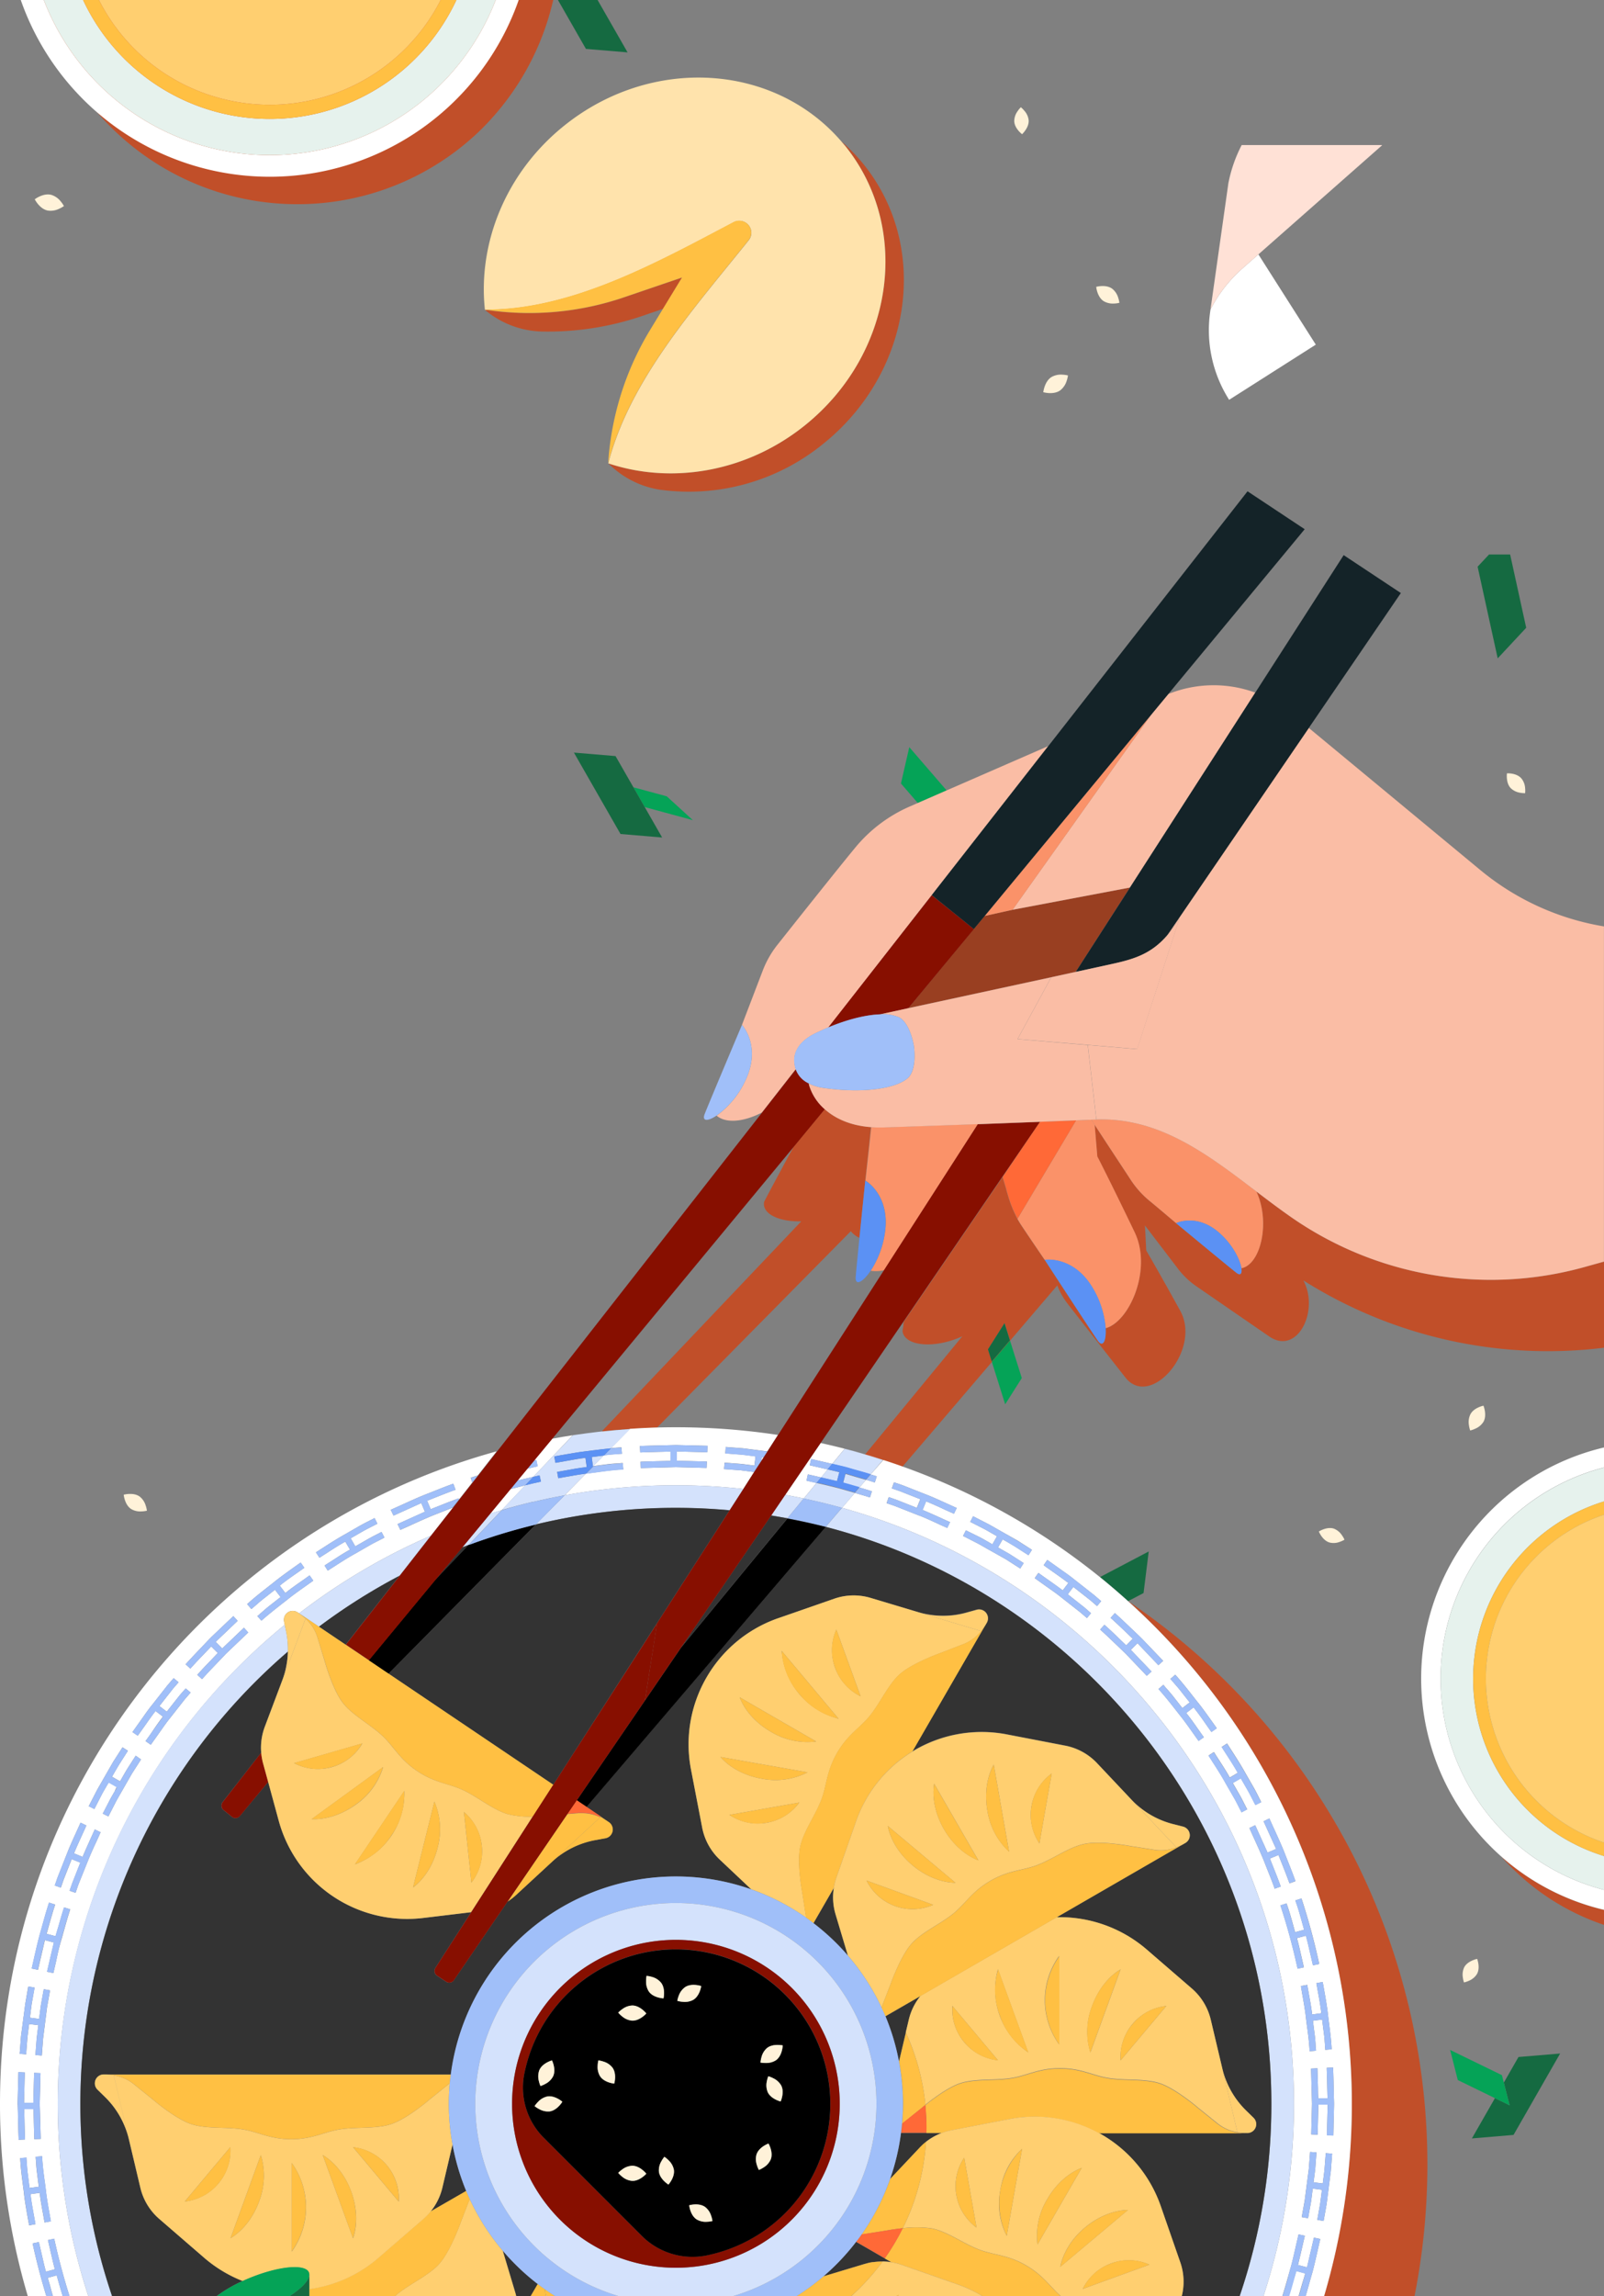
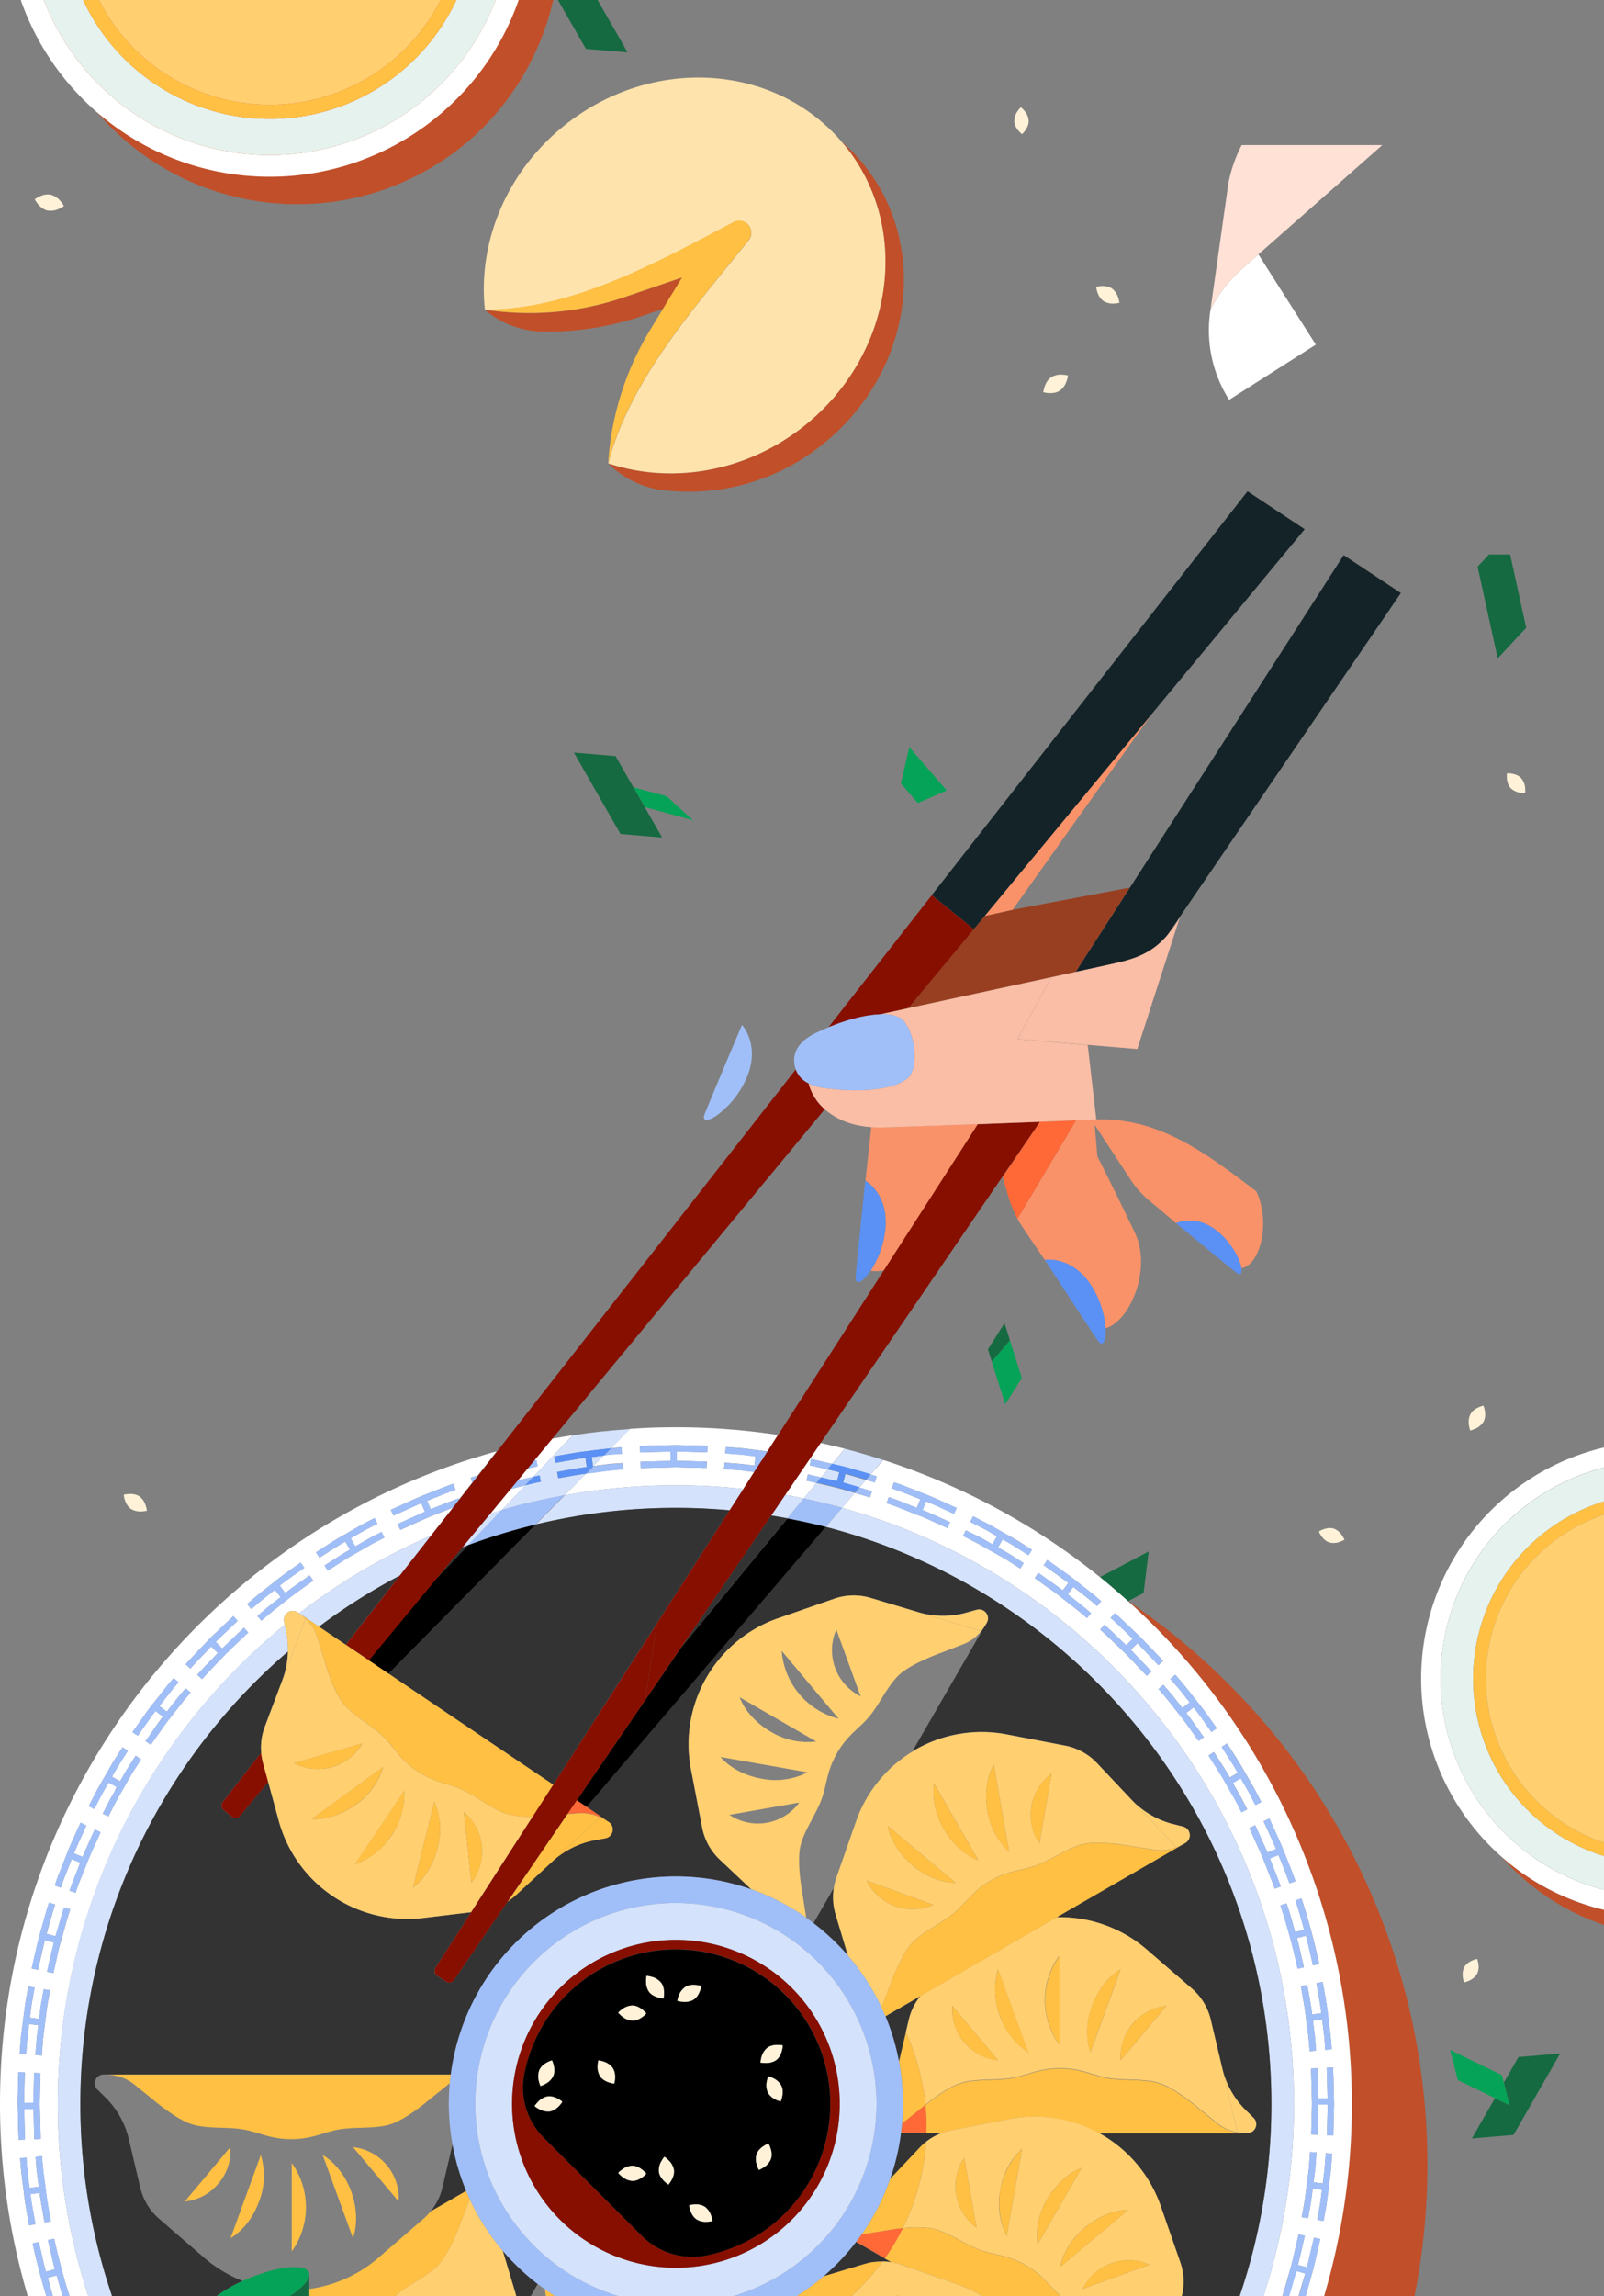
<svg xmlns="http://www.w3.org/2000/svg" viewBox="0 0 571.1 817">
  <rect x="0" y="0" width="571.1" height="817" fill="#808080" stroke="none" />
  <defs>
    <style>.cls-1{fill:none}.cls-2{fill:#156a41}.cls-3{fill:#05a357}.cls-4{fill:#c14f29}.cls-5{fill:#fff}.cls-6{fill:#d4e2fc}.cls-7{fill:#a0bff9}.cls-8{fill:#5b91f4}.cls-9{fill:#333}.cls-10{fill:#ffcf70}.cls-11{fill:#ffc043}.cls-12{fill:#ff6937}.cls-13{fill:#870f00}.cls-14{fill:#fff2d9}.cls-15{fill:#e6f2ed}.cls-16{fill:#fa9269}.cls-19{fill:#fabda5}</style>
  </defs>
  <g id="Layer_2" data-name="Layer 2">
    <g id="WebRight">
      <path class="cls-1" d="M44 531.83c.22-.07 3.54-.94 5.71.65a6.39 6.39 0 0 1 2.11 3.13 9.65 9.65 0 0 1 .45 1.89 10.07 10.07 0 0 1-1.93.25 6.37 6.37 0 0 1-3.67-.84c-2.23-1.43-2.62-4.86-2.67-5.08zm492.55-256.68c.21 0 3.5-.12 5.17 1.82a6 6 0 0 1 1.29 3.36 8.62 8.62 0 0 1 0 1.85 9 9 0 0 1-1.84-.17 6.16 6.16 0 0 1-3.24-1.58c-1.8-1.81-1.42-5.06-1.38-5.28zM523.4 503.31c1.2-2.4 4.56-3.14 4.78-3.17.1.21 1.31 3.42 0 5.74a6.4 6.4 0 0 1-2.89 2.43 9.82 9.82 0 0 1-1.83.65 9.26 9.26 0 0 1-.45-1.88 6.33 6.33 0 0 1 .39-3.77zm-44.71 44.5a9.39 9.39 0 0 1-1.69.76 6 6 0 0 1-3.59.23c-2.47-.7-3.76-3.72-3.82-3.92.17-.13 3-1.84 5.39-1a6.09 6.09 0 0 1 2.79 2.28 9.84 9.84 0 0 1 .92 1.65zm47.07 154.66a6.15 6.15 0 0 1-2.79 2.28 9.53 9.53 0 0 1-1.75.59 9 9 0 0 1-.41-1.81 6.15 6.15 0 0 1 .48-3.57c1.18-2.27 4.4-2.94 4.61-3 .1.23 1.19 3.32-.14 5.51zm-9.44 26.89 18.44 9 .67 2.66 5.22-9.12 14.83-1.24-16.59 29-14.83 1.25 8.21-14.33-13.27-6.51z" />
      <path class="cls-2" d="m407.16 566.8-5.5 2.87q-4.9-4.42-10-8.56L409 552z" />
      <path class="cls-3" d="m363.81 490.31-5.92 9.34-4.78-15.21 6.47-7.57 4.23 13.44z" />
-       <path class="cls-4" d="M308.07 420v.1c0 .24-1.12 10.81-2.07 20.32a8.74 8.74 0 0 1-3.08-2.35l-69 69.87a254.367 254.367 0 0 0-14.38.84l-.81.07c-1.4.13-2.8.26-4.19.41h-.26l71-74.71c-8.09.18-14-2.74-13.22-6.9 0-.05.16-.34.4-.82.6-1.16 1.8-3.43 3.37-6.34s3.45-6.45 5.45-10.12l.08-.11 1.25-2.31 11-13.32c3.73 3.33 9.2 5.86 16.48 6.38-.61 6.28-2.02 18.99-2.02 18.99zm251.62 60.51c3.8-.19 7.61-.53 11.41-1v-30.63l-6.75 1.88A124.44 124.44 0 0 1 459 432.56l-.5-.35c-3.78-2.67-7.49-5.48-11.21-8.31 5.09 10.89 1.58 26-5.32 27.34.29 1.9-.32 2.77-1.83 1.57-3.85-3.06-21.42-17.61-21.42-17.61s-6.93-5.89-9.52-8a33.08 33.08 0 0 1-6.56-7.31c-3-4.59-8.11-12.31-12.91-19.68l.94 11.27s4.89 9.47 13.3 27c6.32 13.17-1.84 31.82-10.34 34.13.29 4.6-1 7.07-2.83 4.37-3.43-5-18.84-28.67-18.84-28.67s-5.42-7.93-8.19-12.1c-.55-.82-1.05-1.65-1.53-2.51q-.56-1-1-2c-.13-.27-.25-.55-.38-.82-.23-.52-.45-1-.66-1.56l-.3-.76c-.28-.76-.55-1.54-.79-2.33-.25-.83-.52-1.76-.81-2.73v-.16c-.42-1.39-.87-2.9-1.35-4.52l-35.14 51.44-.2 1.15h.08c-.23 1.35-.35 2.19-.34 2.28.75 5.23 11.25 6.35 21.29 1.74l-34.69 42.12c2.18.63 4.34 1.3 6.49 2q3.45 1.11 6.84 2.32l31.86-37.27 6.47-7.57 16.83-19.69a25.87 25.87 0 0 0 3.76 6.62c2.59 3.35 20.64 26.34 20.64 26.34 9 10.91 27-10.08 19.39-23.91s-12.12-21.47-12.12-21.47l-.45-8.91c4.48 5.89 9.22 12.06 12 15.72a28.47 28.47 0 0 0 6.24 5.87c3.05 2.11 25.71 17.7 25.71 17.7l.25.17c10 6.92 18-9 12.21-19.9a163.14 163.14 0 0 0 95.62 24.94zm-202-9.76 1.92 6.12-6.47 7.57-1.36-4.35z" />
      <path class="cls-2" d="m353.11 484.44-1.36-4.35 5.91-9.34 1.92 6.12-6.47 7.57z" />
      <path class="cls-4" d="M401.65 569.67A241.8 241.8 0 0 1 503.63 817h-32.26a240.88 240.88 0 0 0-69.72-247.33z" />
      <path class="cls-5" d="M212.57 509.49c-1.07.13-2.15.25-3.21.39 1.06-.14 2.14-.26 3.21-.39zM17 810.43l3.18-.88c.29 1 .56 2 .83 2.93.42 1.49.86 3 1.34 4.52h-3.49c-.36-1.21-.7-2.43-1-3.63-.31-.98-.58-1.96-.86-2.94zm254.85-291.86-.75 1.16.16-1.24zm-81.98 6.88-3.61.83-2 .46 3.48-4.2 3.67-.84-.48-2.23-.33.07-.46.1 6.42-7.74c2.44-.46 4.9-.89 7.37-1.26zm-11.25 11.84c-1.37.4-2.74.81-4.1 1.24l7.22-8.72c1.75-.47 3.5-.92 5.27-1.35z" />
      <path class="cls-5" d="m264.67 529.73 3.83-6-4.71-.6-6-.45.18-2.29 5.65.43c1.16.12 2.31.27 3.46.42l1.52.2.4-3.28-1.58-.2c-1.16-.15-2.31-.3-3.46-.42l-5.74-.44.17-2.28 6.19.47 8.63 1.1 3.76-5.85a241.82 241.82 0 0 0-36.34-2.73q-3.36 0-6.71.09c-3.22.09-6.42.26-9.61.47l-6.78 6.87c1.13-.11 2.27-.21 3.41-.27h.32l.19 2.27h-.33c-.64.06-1.28.1-1.92.14-1.15.08-2.32.16-3.47.33l-.74.09-3.76 3.81 4.83-.62c1.15-.16 2.32-.24 3.45-.32.63 0 1.25-.08 1.88-.14h.34l.19 2.29h-.35c-3.07.17-6.17.57-9.17 1-.7.09-1.4.19-2.11.27l-1.66.21-7.56 7.7a221.83 221.83 0 0 1 63.6-2.24zm-12.76-15.32-.1 2.29-10.81-.27v3.3l10.68.27-.11 2.29-10.94-.29-12.46.34-.12-2.28h.34c2.3-.09 4.6-.15 6.9-.2l3.44-.09v-3.3l-3.45.08c-2.35.06-4.7.12-7 .21h-.33l-.12-2.29h.34c2.74-.1 5.49-.17 8.23-.23l4-.1h.6zM0 748.5A240.51 240.51 0 0 0 9.91 817h6.61c-1.84-6-3.47-12.19-4.84-18.48l-.07-.33 2.23-.48 1.35 5.85c.35 1.55.72 3.14 1.17 4.69l3.19-.86c-.45-1.52-.8-3.09-1.15-4.61L17.07 797l2.24-.48.07.33c1.51 6.89 3.33 13.65 5.39 20.15h6.68a220.27 220.27 0 0 1 69.93-238.91l-.24-1.15a3.2 3.2 0 0 1 .47-2.41 3.16 3.16 0 0 1 4.39-.85l.51.34a220.4 220.4 0 0 1 46.9-27.63l7.86-10c-1.27.48-2.54 1-3.77 1.47l-3.55 1.4c-2.4 1-4.79 2.07-7.11 3.13-1.32.61-2.65 1.21-4 1.8l-.3.13-1-2.06 9.74-4.4-1.28-3.08-9.88 4.47-1-2.07.32-.14c1.33-.59 2.66-1.2 4-1.8 2.34-1.07 4.75-2.17 7.17-3.16l.32-.13.28-.11 3.22-1.27c2.18-.87 4.42-1.76 6.66-2.57l.32-.11.78 2.15-.32.12c-2.2.79-4.41 1.67-6.55 2.52l-3.24 1.28 1.27 3 3.23-1.27c2.09-.84 4.25-1.7 6.41-2.47l.32-.12.13.38 4.7-6-.56-1.72.32-.11c.73-.24 1.48-.46 2.21-.69l6.71-8.58C74.92 544.36 0 637.67 0 748.5zm10.05-41.73 2.26.4-1 5.68c-.16 1.14-.31 2.3-.45 3.45-.07.53-.13 1.05-.2 1.58l3.27.43c.07-.51.13-1 .19-1.51.15-1.15.29-2.31.46-3.46l1-5.59 2.25.4-1.06 5.93-1.43 11.27-.45 6-2.28-.18.43-5.65c.12-1.15.26-2.28.41-3.4.07-.53.13-1.05.2-1.58l-3.28-.4c-.06.53-.13 1.06-.2 1.59-.15 1.15-.3 2.3-.42 3.45l-.44 5.74-2.31-.19.47-6.18L9 712.89zm102.44-154.46.29-.19 1.86-1.19c2.63-1.7 5.35-3.45 8.14-5l5.08-2.92c1.1-.64 2.25-1.23 3.37-1.79l1.84-.94.3-.16 1 2-.3.16c-.56.3-1.13.58-1.7.87-1 .52-2.09 1.06-3.1 1.63l-4.41 2.54 1.65 2.86 4.34-2.49c1-.57 2-1.1 3-1.61.56-.29 1.13-.57 1.69-.87l.3-.15 1.05 2-.3.15c-.59.32-1.2.62-1.8.93-1.07.54-2.17 1.09-3.22 1.71l-4.93 2.83c-2.66 1.46-5.26 3.13-7.77 4.75l-1.89 1.21-.28.18-1.15-1.82.29-.19 2.57-1.64c2-1.3 4.07-2.64 6.2-3.82l-1.67-2.85c-2.17 1.2-4.28 2.57-6.33 3.89-.86.56-1.72 1.12-2.59 1.66l-.28.18zm-23 20.16L88 570.74l.24-.22c2.49-2.25 5.17-4.34 7.76-6.37l1.35-1.06c2.26-1.85 4.69-3.57 7-5.23l2.42-1.72.28-.2 1.3 1.87-.26.2c-1 .69-1.9 1.36-2.86 2-1.88 1.32-3.82 2.68-5.63 4.16l2 2.62c1.79-1.45 3.69-2.79 5.53-4.08 1-.67 1.89-1.33 2.82-2l.28-.21 1.31 1.88-.27.2-2.39 1.7c-2.25 1.59-4.58 3.24-6.75 5l-1.44 1.12c-2.46 1.93-5 3.92-7.36 6l-.26.23-1.43-1.63.26-.22 1.43-1.24c.85-.75 1.73-1.52 2.64-2.23l3.93-3.08-2-2.61-4 3.15c-.92.71-1.81 1.48-2.67 2.24-.48.42-1 .85-1.46 1.26zm-11.93 15.64-2.35-2.32c-.8.85-1.61 1.69-2.42 2.53-1.59 1.66-3.24 3.37-4.79 5.11l-.22.25-1.7-1.53.22-.25c1.82-2 3.73-4 5.58-5.94l2.81-2.96.25-.23.23-.25 7.91-7.52 1.54 1.69-7.84 7.48 2.34 2.34 7.73-7.37 1.54 1.69-7.92 7.55q-1.48 1.57-3 3.15c-1.76 1.83-3.58 3.73-5.31 5.65l-.22.25-1.7-1.53.22-.25c1.52-1.71 3.14-3.39 4.7-5zM58 610.76l-2.63-2c-1.35 1.77-2.65 3.61-3.91 5.41l-2.22 3.12-.2.26-1.88-1.29 3.9-5.49c1-1.44 2.06-2.92 3.2-4.31l5.43-6.91 2.14-2.48 1.75 1.47-2 2.31-4.82 6.15 2.62 2 4.74-6 2-2.27 1.75 1.47-2.08 2.41-5.26 6.7c-1.07 1.31-2.06 2.71-3 4.06l-3.84 5.4-1.88-1.3.2-.28c.74-1 1.47-2 2.2-3.09a94.52 94.52 0 0 1 3.79-5.34zm-16.4 25-2.87-1.64c-.26.46-.53.92-.8 1.38-.57 1-1.17 2-1.7 3l-2.63 5.13-2-1 2.83-5.52c.62-1.13 1.27-2.25 1.91-3.36l1-1.75 2.92-5.09 3.36-5.23 1.92 1.23-3.1 4.86c-.61 1-1.19 2-1.77 3l-.78 1.37 2.86 1.65.77-1.35c.57-1 1.14-2 1.74-3l3.06-4.78 1.89 1.34-3.21 5-2.87 5c-.33.59-.67 1.17-1 1.75-.61 1.06-1.22 2.11-1.8 3.18l-2.74 5.35-2-1 2.58-5c.54-1 1.13-2 1.7-3 .21-.61.47-1.05.72-1.49zm-14.67 37.71-2.15-.76 1-2.84 2.82-7.15-3.07-1.25-2.86 7.26-1 2.88-2.16-.76.11-.32c.12-.35.24-.7.35-1 .22-.64.43-1.29.68-1.92l3.35-8.5.13-.31.11-.3c.85-2.1 1.8-4.18 2.72-6.2.53-1.16 1.06-2.32 1.58-3.49l.14-.31 2.07 1-.13.3c-.52 1.18-1.06 2.35-1.59 3.52-.91 2-1.84 4-2.68 6.09l3.06 1.26c.82-2 1.74-4 2.63-6q.79-1.73 1.56-3.45l.14-.32 2.07 1-.13.31c-.51 1.15-1 2.3-1.56 3.45-.93 2-1.89 4.12-2.73 6.21L28 670.29c-.23.6-.43 1.22-.64 1.83-.11.34-.23.69-.35 1zM19 702l-2.24-.47.08-.33c.3-1.25.58-2.5.87-3.76.47-2.07 1-4.21 1.48-6.31l-3.2-.83c-.53 2.17-1 4.38-1.53 6.51-.28 1.24-.56 2.48-.85 3.72l-.08.32-2.24-.47.08-.33c.32-1.32.62-2.64.91-4 .56-2.45 1.14-5 1.8-7.46.38-1.32.75-2.63 1.12-4 .67-2.41 1.37-4.91 2.16-7.33l.11-.32 2.18.7-.11.32c-.73 2.22-1.37 4.51-2 6.72-.31 1.12-.62 2.24-.95 3.36l3.19.85c.33-1.11.64-2.23 1-3.35.61-2.17 1.23-4.41 1.95-6.59l.11-.31 2.17.69-.1.32c-.76 2.31-1.42 4.7-2.07 7-.36 1.31-.72 2.61-1.11 3.91-.73 2.44-1.26 4.8-1.73 7.13-.3 1.33-.61 2.66-.92 4zM7.14 767.87l2.27-.19v.33c.06.64.1 1.28.15 1.92.07 1.14.16 2.32.32 3.47l.64 5.05 3.28-.42-.63-5c-.17-1.14-.25-2.31-.32-3.44-.05-.63-.09-1.26-.15-1.89v-.34l2.3-.19v.35c.17 3.08.57 6.19 1 9.21l.27 2.07c.33 3.14.9 6.29 1.45 9.34l.39 2.2-2.25.41-.06-.33c-.16-.94-.33-1.89-.5-2.83-.44-2.41-.89-4.89-1.17-7.38l-3.27.45c.28 2.52.74 5 1.19 7.49l.51 2.88.05.33-2.24.41-.4-2.18c-.57-3.19-1.17-6.48-1.51-9.76l-.27-2.1c-.41-3.13-.82-6.36-1-9.58zm-.87-19v-.67l.28-10.93 2.28.1-.27 10.83h3.31l.27-10.68 2.28.11-.27 10.92.35 12.45-2.29.12v-.34c-.09-2.27-.14-4.54-.19-6.81l-.09-3.54H8.62l.09 3.45c.05 2.35.11 4.7.2 7v.33l-2.28.12V761c-.11-2.74-.17-5.53-.24-8.23 0-1.33-.06-2.65-.1-4zm198.29-238.32c-.2 0-.41.05-.6.09.19-.04.4-.06.6-.09zm109.85 8.84q-3.23-1-6.49-2c2.18.61 4.34 1.31 6.49 2zm-95.68-10.53c-1.4.12-2.8.26-4.19.41 1.39-.15 2.79-.27 4.19-.41zm5.58-.44zM460.72 748.5a220 220 0 0 1-10.88 68.5h6.71c.72-2.22 1.36-4.51 2-6.72.36-1.31.73-2.61 1.11-3.92.62-2.33 1.17-4.73 1.69-7.05.31-1.33.61-2.67.93-4l.07-.32 2.24.47-.08.34c-.29 1.24-.58 2.49-.86 3.73-.48 2.08-1 4.23-1.49 6.34l3.2.83c.53-2.17 1-4.38 1.53-6.52.28-1.24.57-2.48.86-3.72l.07-.32 2.24.47-.06.39c-.32 1.33-.62 2.67-.92 4-.56 2.44-1.13 5-1.78 7.41-.39 1.33-.76 2.65-1.13 4-.43 1.53-.88 3.09-1.34 4.65h6.58a240.88 240.88 0 0 0-69.72-247.33q-4.9-4.42-10-8.56a240.11 240.11 0 0 0-70.35-39.4q-3.39-1.22-6.84-2.32l-4.5 5.15c.62.19 1.24.37 1.85.57l.32.1-.7 2.18-.32-.1c-.91-.3-1.84-.58-2.77-.86l-2.38 2.75c1.38.4 2.76.81 4.13 1.26l.31.1-.69 2.18-.32-.1c-1.68-.55-3.38-1-5.07-1.52l-4.54 5.31c92.8 25.85 160.9 110.98 160.9 212.03zm-92.31-187 1.3-1.89.28.2c1 .75 2.06 1.48 3.1 2.21 1.75 1.24 3.56 2.51 5.29 3.83l2-2.63c-1.76-1.35-3.6-2.65-5.39-3.91-1.05-.74-2.1-1.48-3.14-2.23l-.26-.19 1.29-1.89 5.52 3.93c1.43 1 2.9 2.05 4.27 3.17l6.92 5.44 2.48 2.14-1.47 1.75-2.31-2-6.12-4.81-2 2.61 6 4.74 2.28 2-1.45 1.72-2.41-2.07-6.7-5.26c-1.31-1.07-2.71-2.06-4.06-3zm-27.76-25-1 2.07-.3-.14c-1.17-.51-2.33-1-3.49-1.57-2-.92-4.05-1.85-6.12-2.69l-1.26 3.06c2 .81 4 1.73 6 2.62 1.15.53 2.3 1.06 3.46 1.57l.32.14-1 2.07-.3-.14c-1.15-.5-2.29-1-3.43-1.55-2-.93-4.13-1.89-6.24-2.73h-.09l-8.38-3.31c-.6-.22-1.22-.43-1.83-.63l-1-.35-.32-.11.76-2.16 2.84 1 7.15 2.82 1.25-3.06-7.26-2.86-2.88-1 .76-2.16.32.11 1.05.35c.64.22 1.29.43 1.92.67l8.45 3.33.31.12.29.12c2.1.85 4.18 1.8 6.2 2.72l3.49 1.58zm21.55 11.56 5.23 3.35-1.24 1.93-4.85-3.11c-1-.61-2-1.19-3-1.78l-1.34-.75-1.65 2.86 1.36.79c1 .56 2 1.13 3 1.72l4.78 3.07-1.24 1.92-5.07-3.25-4.99-2.81-1.81-1c-1-.6-2.07-1.2-3.12-1.78l-5.36-2.74 1-2L349 547c1 .53 2 1.12 3 1.69l1.34.77 1.64-2.87c-.47-.26-.93-.53-1.39-.8-1-.57-2-1.16-3-1.7l-5.13-2.62 1-2 5.52 2.83c1.13.62 2.23 1.25 3.34 1.89l1.77 1zm51.95 42.86-1.7 1.54-7.45-7.82-2.36 2.36 7.36 7.7-1.69 1.55-7.55-7.92-3.14-3c-1.84-1.77-3.74-3.59-5.66-5.32l-.25-.23 1.52-1.7.25.23c1.72 1.52 3.4 3.13 5 4.7l2.52 2.4 2.32-2.36c-.84-.79-1.68-1.59-2.51-2.4-1.67-1.59-3.38-3.24-5.13-4.8l-.26-.23 1.54-1.7.25.23c2 1.81 4 3.72 5.93 5.57 1 .94 2 1.88 2.95 2.81l.23.25.25.22zm19.05 24-1.87 1.31-.2-.26c-.69-1-1.36-1.91-2-2.86-1.32-1.88-2.69-3.82-4.16-5.64l-2.62 2c1.45 1.78 2.79 3.68 4.08 5.53.67.94 1.33 1.89 2 2.82l.21.28-1.88 1.31-.2-.27c-.57-.79-1.13-1.59-1.69-2.38-1.6-2.26-3.25-4.59-5-6.76l-1.1-1.41c-1.94-2.47-3.93-5-6.07-7.39l-.23-.26 1.74-1.5.22.26c.41.49.83 1 1.25 1.44.74.85 1.51 1.72 2.21 2.64l3.09 3.93 2.61-2-3.15-4c-.71-.92-1.49-1.81-2.25-2.67-.42-.48-.84-1-1.25-1.45l-.22-.26 1.73-1.48.22.25c2.23 2.47 4.31 5.13 6.32 7.7l1.1 1.4c1.86 2.26 3.57 4.69 5.23 7l1.73 2.43zm15.8 26.3-2 1-.16-.29q-.45-.86-.87-1.71c-.52-1-1.06-2.08-1.63-3.09l-2.54-4.41-2.86 1.65 2.49 4.33c.58 1 1.1 2.06 1.62 3.07.28.56.56 1.12.85 1.67l.16.3-2 1.06-.15-.3c-.32-.6-.62-1.2-.93-1.8-.54-1.07-1.09-2.18-1.71-3.22l-2.84-4.93c-1.46-2.67-3.13-5.27-4.75-7.78-.4-.63-.8-1.26-1.21-1.89l-.17-.28 1.91-1.25.19.29c.54.87 1.09 1.72 1.65 2.58 1.29 2 2.63 4.07 3.81 6.2l2.85-1.67c-1.2-2.17-2.57-4.28-3.89-6.32-.56-.87-1.12-1.73-1.66-2.6l-.18-.28 1.91-1.25.19.29q.59.93 1.2 1.86c1.69 2.63 3.44 5.35 5 8.14l2.92 5.08c.64 1.09 1.23 2.25 1.79 3.36.31.62.62 1.23.94 1.84zm12.27 28.1-2.15.77-.12-.31c-.79-2.22-1.68-4.44-2.53-6.59-.43-1.06-.85-2.13-1.27-3.2l-3.05 1.27c.42 1.08.85 2.15 1.27 3.23.84 2.09 1.7 4.25 2.47 6.41l.12.31-2.16.78-.11-.32c-.76-2.12-1.61-4.25-2.43-6.31-.47-1.18-.94-2.36-1.4-3.55-1-2.39-2.07-4.79-3.13-7.11-.61-1.32-1.21-2.64-1.8-4l-.13-.3 2.06-1 4.4 9.73 3.05-1.28-4.47-9.85 2.07-1 .14.31c.59 1.34 1.2 2.67 1.81 4 1.06 2.33 2.16 4.74 3.15 7.16l.13.33.11.27c.42 1.08.84 2.15 1.27 3.22.86 2.18 1.76 4.43 2.56 6.67zm13.46 90.45-2.29-.11.27-10.83h-3.3l-.27 10.68-2.29-.1.28-10.92-.34-12.49 2.28-.12v.34c.09 2.26.14 4.53.2 6.8q0 1.77.09 3.54h3.3l-.09-3.46c-.05-2.35-.11-4.7-.2-7.05v-.33l2.29-.12v.4c.1 2.75.17 5.49.23 8.24 0 1.32.07 2.65.1 4v.67zm-11.26 29.07 1.06-5.93 1.47-11.26.45-6 2.28.17-.42 5.66c-.12 1.14-.27 2.27-.42 3.4-.06.52-.13 1.05-.2 1.57l3.28.41c.07-.53.13-1.06.2-1.59.15-1.15.3-2.3.42-3.46l.44-5.73 2.28.17-.47 6.18-1.48 11.66-1.09 6.12-2.25-.4 1-5.67c.17-1.15.31-2.31.46-3.47.06-.52.13-1 .19-1.56l-3.27-.43c-.07.52-.13 1-.2 1.56-.14 1.14-.28 2.27-.45 3.4l-1 5.59zm-.27-82.22 2.25-.42.06.34c.16.94.33 1.88.5 2.82.44 2.41.89 4.9 1.17 7.38l3.27-.45c-.28-2.52-.74-5.06-1.19-7.52l-.51-2.84-.05-.33 2.25-.42.39 2.18c.57 3.19 1.17 6.48 1.52 9.76l.26 2.1c.41 3.13.83 6.37 1 9.58v.33l-2.27.19v-.34c-.06-.64-.1-1.28-.14-1.92-.08-1.14-.16-2.32-.33-3.46l-.64-5.06-3.28.43.64 5c.16 1.14.24 2.31.32 3.45 0 .62.08 1.25.14 1.87v.34l-2.29.19v-.34c-.17-3.07-.57-6.17-1-9.17l-.26-2.11c-.34-3.14-.91-6.29-1.46-9.34zm-7.2-28.37-.1-.32 2.16-.71.12.31c.83 2.29 1.5 4.68 2.14 7 .27 1 .54 2 .83 2.93l3.18-.87c-.28-1-.56-2-.83-3-.66-2.35-1.33-4.77-2.18-7.1l-.12-.32 2.19-.72.11.32a232.45 232.45 0 0 1 6.14 22.67l.07.33-2.23.49-1.36-5.9c-.35-1.53-.71-3.11-1.16-4.64l-3.19.85c.44 1.5.79 3 1.14 4.54l1.34 5.85-2.24.49-.07-.33a224.4 224.4 0 0 0-5.94-21.87zM292.18 513.41q7.76 1.7 15.32 3.87-3.35-1-6.75-1.85l-4.45 5.41-3.18-.74-4-.92-.33-.08-.47 2.24.31.07 3.64.84 2.42.56-2.34 2.85-.72-.17-3.66-.84-.33-.08-.48 2.24.32.07 3.24.75-4.54 5.51q-3.27-.69-6.57-1.29z" />
      <path class="cls-5" d="m461.54 808 3.19.86c-.32 1.11-.64 2.23-1 3.35-.44 1.57-.9 3.17-1.38 4.76h-3.46c.6-1.88 1.14-3.79 1.66-5.66.36-1.07.67-2.17.99-3.31z" />
      <path class="cls-6" d="M294.67 522.81c1.4.32 2.79.65 4.18 1L298 527c-1.89-.46-3.8-.9-5.68-1.33l2.34-2.85zm5.86-.93c-1.4-.37-2.81-.71-4.22-1l4.45-5.41q3.4.87 6.75 1.85l.38.11q3.27 1 6.49 2L310 524.6c-1.83-.56-3.66-1.09-5.46-1.59-1.36-.37-2.69-.74-4.01-1.13zm5.47 7.36-1.69-.47-.8-.23-3.32-.94.3-1.11.55-2.08 3.36 1c1.3.36 2.63.74 3.95 1.13l-2.35 2.7zm-12.63 5.55-.69-.17c-2.15-.52-4.32-1-6.5-1.47l4.54-5.51.75.17 3.53.82c1.18.28 2.36.57 3.53.88l3.21.91.71.2 1.92.55-4.54 5.31c-2.16-.6-4.31-1.16-6.46-1.69zM211.45 516h-.08l-2.1.27c-3.28.35-6.58 1-9.76 1.52l-2.18.39.2 1.13.21 1.12h.33l1.42-.26 1.43-.25 1.24-.22c2.07-.37 4.17-.74 6.28-1l.22 1.63.23 1.64c-1.25.14-2.49.32-3.72.52s-2.46.43-3.66.65l-2.83.5-.33.06.41 2.25 2.22-.4c2.5-.45 5.07-.91 7.64-1.24l-7.55 7.69c-1.88.35-3.75.71-5.61 1.1l-.36.08c-1.78.37-3.55.77-5.31 1.18h-.19q-5.55 1.32-11 2.91l8.39-8.83q2.63-.65 5.28-1.22l.33-.07-.49-2.24-2.26.52L204 510.64c.19 0 .4-.06.6-.09 1.59-.24 3.19-.46 4.8-.67 1.06-.14 2.14-.26 3.21-.39l1.71-.2h.26c1.39-.15 2.79-.29 4.19-.41l.81-.07c1.59-.14 3.17-.26 4.77-.37l-6.78 6.87c-2.08.18-4.12.44-6.12.69z" />
      <path class="cls-6" d="m211.06 521.31-.37-2.9 4.31-.55-3.76 3.81-.13.01-.05-.37z" />
      <path class="cls-7" d="m189.87 525.45 2.26-.52.49 2.24-.49-2.24-2.25.52-2.87 3q2.63-.65 5.28-1.22l.33-.07-.33.07q-2.65.57-5.28 1.22c-1.77.43-3.52.88-5.27 1.35l2.54-3.07 2-.46zm1.13-5.98.48 2.23-3.67.84 2.4-2.9.46-.1zm-23.37 6.32.32-.11c.73-.24 1.48-.46 2.21-.69l-2 2.52z" />
      <path class="cls-6" d="M178.62 537.29q5.43-1.59 11-2.91-5.62 1.32-11 2.91zm-65.06 41.48-6.11-4.12-.94-.63a220.4 220.4 0 0 1 46.9-27.63l-11.15 14.25a212 212 0 0 0-28.7 18.13zm-93 169.73a219.62 219.62 0 0 1 80.82-170.41l.52 2.51a31 31 0 0 1 .61 7A212.3 212.3 0 0 0 39.93 817h-8.48a219.73 219.73 0 0 1-10.89-68.5z" />
      <path class="cls-6" d="m166.87 549.65-2.26.86 9.94-12c1.36-.43 2.73-.84 4.1-1.24zm-58.07 26.23-3.57 9.47h-.01l3.57-9.47h.01zm170.79-44.03q3.3.6 6.57 1.29l-5.81 7.06q-2.88-.54-5.78-1zm-88.8 10.53L201.07 532a221.83 221.83 0 0 1 63.6-2.24l-4.9 7.61q-9.45-.86-19.13-.87a212.72 212.72 0 0 0-49.85 5.88zm103.21.87 5.8-6.78c92.81 25.85 160.91 111 160.91 212A220 220 0 0 1 449.84 817h-8.49a211.81 211.81 0 0 0 11.32-68.5c0-98.67-67.4-181.58-158.67-205.25zm-7.82-10.1c2.18.45 4.35 1 6.5 1.47-2.15-.52-4.32-1.02-6.5-1.47zm13.62 3.32zm-110.02-2.14zm11.28-2.33c-1.88.35-3.75.71-5.61 1.1 1.86-.42 3.73-.78 5.61-1.1z" />
      <path class="cls-7" d="M11.29 712.85c-.16 1.14-.31 2.3-.45 3.45-.07.53-.13 1.05-.2 1.58l3.27.43c.07-.51.13-1 .19-1.51.15-1.15.29-2.31.46-3.46l1-5.59 2.25.4-1.06 5.93-1.43 11.27-.45 6-2.28-.18.43-5.65c.12-1.15.26-2.28.41-3.4.07-.53.13-1.05.2-1.58l-3.28-.4c-.06.53-.13 1.06-.2 1.59-.15 1.15-.3 2.3-.42 3.45l-.44 5.74-2.29-.19.47-6.18L9 712.89l1.09-6.12 2.26.4zm5.5-11.66c.3-1.25.58-2.5.87-3.76.47-2.07 1-4.21 1.48-6.31l-3.2-.83c-.53 2.17-1 4.38-1.53 6.51-.28 1.24-.56 2.48-.85 3.72l-.08.32-2.24-.47.08-.33c.32-1.32.62-2.64.91-4 .56-2.45 1.14-5 1.8-7.46.38-1.32.75-2.63 1.12-4 .67-2.41 1.37-4.91 2.16-7.33l.11-.32 2.18.7-.11.32c-.73 2.22-1.37 4.51-2 6.72-.31 1.12-.62 2.24-.95 3.36l3.19.85c.33-1.11.64-2.23 1-3.35.61-2.17 1.23-4.41 1.95-6.59l.11-.31 2.17.69-.1.32c-.76 2.31-1.42 4.7-2.07 7-.36 1.31-.72 2.61-1.11 3.91-.68 2.45-1.21 4.81-1.68 7.14-.3 1.33-.61 2.66-.92 4L19 702l-2.24-.47zm8.95-31.32 2.82-7.15-3.07-1.25-2.86 7.26-1 2.88-2.16-.76.11-.32c.12-.35.24-.7.35-1 .22-.64.43-1.29.68-1.92l3.39-8.5.13-.31.11-.3c.85-2.1 1.8-4.18 2.72-6.2.53-1.16 1.06-2.32 1.58-3.49l.14-.31 2.07 1-.13.3c-.52 1.18-1.06 2.35-1.59 3.52-.91 2-1.84 4-2.68 6.09l3.06 1.26c.82-2 1.74-4 2.63-6q.79-1.73 1.56-3.45l.14-.32 2.07 1-.13.31c-.51 1.15-1 2.3-1.56 3.45-.93 2-1.89 4.12-2.73 6.21L28 670.29c-.23.6-.43 1.22-.64 1.83-.11.34-.23.69-.35 1l-.11.32-2.15-.76zm12.18-34.34c-.57 1-1.17 2-1.7 3l-2.63 5.13-2-1 2.83-5.52c.62-1.13 1.27-2.25 1.91-3.36l1-1.75 2.92-5.09 3.36-5.23 1.92 1.23-3.1 4.86c-.61 1-1.19 2-1.77 3l-.78 1.37 2.86 1.65.77-1.35c.57-1 1.14-2 1.74-3l3.06-4.78 1.9 1.31-3.21 5-2.87 5c-.33.59-.67 1.17-1 1.75-.61 1.06-1.22 2.11-1.8 3.18l-2.74 5.35-2-1 2.58-5c.54-1 1.13-2 1.7-3 .26-.44.52-.88.77-1.32l-2.87-1.64c-.31.29-.58.75-.85 1.21zm13.53-21.35-2.22 3.12-.2.26-1.88-1.29 3.9-5.49c1-1.44 2.06-2.92 3.2-4.31l5.43-6.91 2.14-2.48 1.75 1.47-2 2.31-4.81 6.14 2.62 2 4.74-6 2-2.27 1.75 1.47-2.08 2.41-5.26 6.7c-1.07 1.31-2.06 2.71-3 4.06l-3.84 5.4-1.88-1.3.2-.28c.74-1 1.47-2 2.2-3.09 1.23-1.75 2.51-3.56 3.83-5.3l-2.63-2c-1.41 1.74-2.7 3.58-3.96 5.38zm21.34-25.86c-1.59 1.66-3.24 3.37-4.79 5.11l-.22.25-1.7-1.53.22-.25c1.82-2 3.73-4 5.58-5.94l2.81-2.96.25-.23.23-.25 7.91-7.52 1.54 1.69-7.84 7.48 2.34 2.34 7.73-7.37 1.54 1.69-7.92 7.55q-1.48 1.57-3 3.15c-1.76 1.83-3.58 3.73-5.31 5.65l-.22.25-1.7-1.53.22-.25c1.52-1.71 3.14-3.39 4.7-5l2.4-2.52-2.35-2.32-2.42 2.51zm15.46-17.8c2.49-2.25 5.17-4.34 7.76-6.37l1.35-1.06c2.26-1.85 4.69-3.57 7-5.23l2.42-1.72.28-.2 1.3 1.87-.26.2c-1 .69-1.9 1.36-2.86 2-1.88 1.32-3.82 2.68-5.63 4.16l2 2.62c1.79-1.45 3.69-2.79 5.53-4.08 1-.67 1.89-1.33 2.82-2l.28-.21 1.31 1.88-.27.2-2.39 1.7c-2.25 1.59-4.58 3.24-6.75 5l-1.44 1.12c-2.46 1.93-5 3.92-7.36 6l-.26.23-1.44-1.63.26-.22 1.43-1.24c.85-.75 1.73-1.52 2.64-2.23l3.93-3.08-2-2.61-4 3.15c-.92.71-1.81 1.48-2.67 2.24-.48.42-1 .85-1.46 1.26l-.25.22-1.52-1.75zm26.39-19.59c2.63-1.7 5.35-3.45 8.14-5l5.08-2.92c1.1-.64 2.25-1.23 3.37-1.79l1.84-.94.3-.16 1 2-.3.16c-.56.3-1.13.58-1.7.87-1 .52-2.09 1.06-3.1 1.63l-4.41 2.54 1.65 2.86 4.34-2.49c1-.57 2-1.1 3-1.61.56-.29 1.13-.57 1.69-.87l.3-.15 1.05 2-.3.15c-.59.32-1.2.62-1.8.93-1.07.54-2.17 1.09-3.22 1.71l-4.93 2.83c-2.66 1.46-5.26 3.13-7.77 4.75l-1.89 1.21-.28.18-1.15-1.82.29-.19 2.57-1.64c2-1.3 4.07-2.64 6.2-3.82l-1.67-2.85c-2.17 1.2-4.28 2.57-6.33 3.89-.86.56-1.72 1.12-2.59 1.66l-.28.18-1.25-1.91.29-.19zm42.86-13.1-3.55 1.4c-2.4 1-4.79 2.07-7.11 3.13-1.32.61-2.65 1.21-4 1.8l-.3.13-1-2.06 9.74-4.4-1.28-3.05-9.88 4.47-1-2.07.32-.14c1.33-.59 2.66-1.2 4-1.8 2.34-1.07 4.75-2.17 7.17-3.16l.32-.13.28-.11 3.22-1.27c2.18-.87 4.42-1.76 6.66-2.57l.32-.11.78 2.15-.32.12c-2.2.79-4.41 1.67-6.55 2.52l-3.24 1.28 1.27 3 3.23-1.27c2.09-.84 4.25-1.7 6.41-2.47l.32-.12.13.38-2.22 2.85c-1.22.51-2.49 1.01-3.72 1.5zm53.61-16.15-.05-.37.05.37h.13l4.83-.62c1.15-.16 2.32-.24 3.45-.32.63 0 1.25-.08 1.88-.14h.34l.19 2.29h-.35c-3.07.17-6.17.57-9.17 1-.7.09-1.4.19-2.11.27l-1.66.21 2.6-2.63zm.34-5.68c2-.25 4-.51 6.09-.71 1.13-.11 2.27-.21 3.41-.27h.32l.19 2.27h-.33c-.64.06-1.28.1-1.92.14-1.15.08-2.32.16-3.47.33l-.74.09 2.54-2.57c-2.05.21-4.09.47-6.09.72zm-11.96 4.13-1.42.26h-.16.16zm-2.16-1.94.2 1.13-.2-1.13zm11.11.5.22 1.63-.22-1.63c-2.11.23-4.21.6-6.28 1 2.07-.4 4.17-.77 6.28-1zm-3.27 3.79zm-6.41 3.46-.41-2.25.41 2.25zm2.24-.4-2.22.4 2.22-.4z" />
      <path class="cls-8" d="m201 525.54-2.22.4-.41-2.25.33-.06 2.83-.5c1.2-.22 2.42-.44 3.66-.65s2.47-.38 3.72-.52l-.23-1.64-.22-1.63c-2.11.23-4.21.6-6.28 1l-1.24.22-1.43.25-1.42.26h-.33l-.21-1.12-.2-1.13 2.18-.39c3.18-.57 6.48-1.17 9.76-1.52l2.1-.27h.08c2-.25 4-.51 6.09-.71l-2.56 2.58-4.31.55.37 2.9.05.37h.13l-2.6 2.63c-2.57.33-5.14.79-7.64 1.24zm-14 2.92 2.87-3 2.25-.52.49 2.24-.33.07q-2.64.56-5.28 1.21z" />
      <path class="cls-7" d="M241 516.43v3.3l10.68.27-.11 2.29-10.94-.29-12.46.34-.12-2.28h.34c2.3-.09 4.6-.15 6.9-.2l3.44-.09v-3.3l-3.45.08c-2.35.06-4.7.12-7 .21h-.33l-.12-2.29h.34c2.74-.1 5.49-.17 8.23-.23l4-.1h.6l10.93.27-.1 2.29zm16.8 6.3.18-2.29 5.65.43c1.16.12 2.31.27 3.46.42l1.52.2.4-3.28-1.58-.2c-1.16-.15-2.31-.3-3.46-.42l-5.74-.44.17-2.28 6.19.47 8.63 1.1-1.37 2.13-.59-.08-.16 1.24-2.6 4-4.71-.6zm29.34 4.08.48-2.24.33.08 3.66.84.72.17-1.63 2 .75.17 3.53.82-3.53-.82-.75-.17-3.24-.75zm11.71-3.01-.83 3.2.83-3.2zm-4.18-.99-2.42-.56-3.64-.84-.31-.07.47-2.24.33.08 4 .92 3.18.74zm6.36 1.6-.55 2.08.55-2.08zm-8.69 1.25zm16 .83 1.66-1.89c-1.83-.56-3.66-1.09-5.46-1.59-1.32-.37-2.65-.74-4-1.13s-2.81-.71-4.22-1c1.41.33 2.82.67 4.22 1s2.65.76 4 1.13c1.8.5 3.63 1 5.46 1.59.62.19 1.24.37 1.85.57l.32.1-.7 2.18-.32-.1c-.91-.3-1.84-.58-2.77-.86zm-8.16 1.11 3.32.94.8.23-.8-.23zm1.54 2.81.71.2 1.92.55 1.64-1.92c1.38.4 2.76.81 4.13 1.26l.31.1-.69 2.18-.32-.1c-1.68-.55-3.38-1-5.07-1.52l-1.92-.55zm37.66 8.04c-1.17-.51-2.33-1-3.49-1.57-2-.92-4.05-1.85-6.12-2.69l-1.26 3.06c2 .81 4 1.73 6 2.62 1.15.53 2.3 1.06 3.46 1.57l.32.14-1 2.07-.3-.14c-1.15-.5-2.29-1-3.43-1.55-2-.93-4.13-1.89-6.24-2.73h-.09l-8.38-3.31c-.6-.22-1.22-.43-1.83-.63l-1-.35-.32-.11.76-2.16 2.84 1 7.15 2.82 1.25-3.06-7.26-2.86-2.88-1 .76-2.16.32.11 1.05.35c.64.22 1.29.43 1.92.67l8.45 3.33.31.12.29.12c2.1.85 4.18 1.8 6.2 2.72l3.49 1.58.31.14-1 2.07zm28.05 12.98-1.24 1.93-4.85-3.11c-1-.61-2-1.19-3-1.78l-1.34-.77-1.65 2.86 1.36.79c1 .56 2 1.13 3 1.72l4.78 3.07-1.24 1.92-5.07-3.25-4.99-2.81-1.81-1c-1-.6-2.07-1.2-3.12-1.78l-5.36-2.74 1-2L349 547c1 .53 2 1.12 3 1.69l1.34.77 1.64-2.87c-.47-.26-.93-.53-1.39-.8-1-.57-2-1.16-3-1.7l-5.13-2.62 1-2 5.52 2.83c1.13.62 2.23 1.25 3.34 1.89l1.77 1 5.09 2.93zm2.57 8.38c1 .75 2.06 1.48 3.1 2.21 1.75 1.24 3.56 2.51 5.29 3.83l2-2.63c-1.76-1.35-3.6-2.65-5.39-3.91-1.05-.74-2.1-1.48-3.14-2.23l-.26-.19 1.29-1.89 5.52 3.93c1.43 1 2.9 2.05 4.27 3.17l6.92 5.44 2.48 2.14-1.47 1.75-2.31-2-6.12-4.81-2 2.61 6 4.74 2.28 2-1.46 1.72-2.41-2.07-6.7-5.26c-1.31-1.07-2.71-2.06-4.06-3l-5.4-3.84 1.3-1.89zm35 24.83-2.36 2.36 7.36 7.7-1.69 1.55-7.55-7.92-3.14-3c-1.84-1.77-3.74-3.59-5.66-5.32l-.25-.23 1.52-1.7.25.23c1.72 1.52 3.4 3.13 5 4.7l2.52 2.4 2.32-2.36c-.84-.79-1.68-1.59-2.51-2.4-1.67-1.59-3.38-3.24-5.13-4.8l-.26-.23 1.54-1.7.25.23c2 1.81 4 3.72 5.93 5.57 1 .94 2 1.88 2.95 2.81l.23.25.25.22 7.55 7.92-1.7 1.54zM431.13 616c-.69-1-1.36-1.91-2-2.86-1.32-1.88-2.69-3.82-4.16-5.64l-2.62 2c1.45 1.78 2.79 3.68 4.08 5.53.67.94 1.33 1.89 2 2.82l.21.28-1.88 1.31-.2-.27c-.57-.79-1.13-1.59-1.69-2.38-1.6-2.26-3.25-4.59-5-6.76l-1.1-1.41c-1.94-2.47-3.93-5-6.07-7.39l-.23-.26 1.74-1.5.22.26c.41.49.83 1 1.25 1.44.74.85 1.51 1.72 2.21 2.64l3.09 3.93 2.61-2-3.15-4c-.71-.92-1.49-1.81-2.25-2.67-.42-.48-.84-1-1.25-1.45l-.22-.26 1.73-1.48.22.25c2.23 2.47 4.31 5.13 6.32 7.7l1.1 1.4c1.86 2.26 3.57 4.69 5.23 7l1.73 2.43.2.27-1.87 1.31zm15.68 26q-.45-.86-.87-1.71c-.52-1-1.06-2.08-1.63-3.09l-2.54-4.41-2.86 1.65 2.49 4.33c.58 1 1.1 2.06 1.62 3.07.28.56.56 1.12.85 1.67l.16.3-2 1.06-.15-.3c-.32-.6-.62-1.2-.93-1.8-.54-1.07-1.09-2.18-1.71-3.22l-2.84-4.93c-1.46-2.67-3.13-5.27-4.75-7.78-.4-.63-.8-1.26-1.21-1.89l-.17-.28 1.91-1.25.19.29c.54.87 1.09 1.72 1.65 2.58 1.29 2 2.63 4.07 3.81 6.2l2.85-1.67c-1.2-2.17-2.57-4.28-3.89-6.32-.56-.87-1.12-1.73-1.66-2.6l-.18-.28 1.91-1.25.19.29q.59.93 1.2 1.86c1.69 2.63 3.44 5.35 5 8.14l2.92 5.08c.64 1.09 1.23 2.25 1.79 3.36.31.62.62 1.23.94 1.84l.16.3-2 1zM459 669.78c-.79-2.22-1.68-4.44-2.53-6.59-.43-1.06-.85-2.13-1.27-3.2l-3.05 1.27c.42 1.08.85 2.15 1.27 3.23.84 2.09 1.7 4.25 2.47 6.41l.12.31-2.16.78-.11-.32c-.76-2.12-1.61-4.25-2.43-6.31-.47-1.18-.94-2.36-1.4-3.55-1-2.39-2.07-4.79-3.13-7.11-.61-1.32-1.21-2.64-1.8-4l-.13-.3 2.06-1 4.4 9.73 3.05-1.28-4.47-9.85 2.07-1 .14.31c.59 1.34 1.2 2.67 1.81 4 1.06 2.33 2.16 4.74 3.15 7.16l.13.33.11.27c.42 1.08.84 2.15 1.27 3.22.86 2.18 1.76 4.43 2.56 6.67l.12.32-2.15.77zm-3.14 8.15 2.16-.71.12.31c.83 2.29 1.5 4.68 2.14 7 .27 1 .54 2 .83 2.93l3.18-.87c-.28-1-.56-2-.83-3-.66-2.35-1.33-4.77-2.18-7.1l-.12-.32 2.19-.72.11.32a232.45 232.45 0 0 1 6.14 22.67l.07.33-2.23.49-1.36-5.9c-.35-1.53-.71-3.11-1.16-4.64l-3.19.85c.44 1.5.79 3 1.14 4.54l1.34 5.85-2.24.49-.07-.33a224.4 224.4 0 0 0-5.94-21.9zm9.65 28.61c.16.94.33 1.88.5 2.82.44 2.41.89 4.9 1.17 7.38l3.27-.45c-.28-2.52-.74-5.06-1.19-7.52l-.51-2.84-.05-.33 2.25-.42.39 2.18c.57 3.19 1.17 6.48 1.52 9.76l.26 2.1c.41 3.13.83 6.37 1 9.58v.33l-2.27.19v-.34c-.06-.64-.1-1.28-.14-1.92-.08-1.14-.16-2.32-.33-3.46l-.64-5.06-3.28.43.64 5c.16 1.14.24 2.31.32 3.45 0 .62.08 1.25.14 1.87v.34l-2.29.19v-.34c-.17-3.07-.57-6.17-1-9.17l-.26-2.11c-.34-3.14-.91-6.29-1.46-9.34l-.39-2.2 2.25-.42zm7.2 42.29h-3.3l-.27 10.68-2.29-.1.28-10.92-.34-12.49 2.28-.12v.34c.09 2.26.14 4.53.2 6.8q0 1.77.09 3.54h3.3l-.09-3.46c-.05-2.35-.11-4.7-.2-7.05v-.33l2.29-.12v.4c.1 2.75.17 5.49.23 8.24 0 1.32.07 2.65.1 4v.67l-.27 10.94-2.29-.11zM466 771.65l.45-6 2.28.17-.42 5.66c-.12 1.14-.27 2.27-.42 3.4-.06.52-.13 1.05-.2 1.57l3.28.41c.07-.53.13-1.06.2-1.59.15-1.15.3-2.3.42-3.46l.44-5.73 2.28.17-.47 6.18-1.48 11.66-1.09 6.12-2.25-.4 1-5.67c.17-1.15.31-2.31.46-3.47.06-.52.13-1 .19-1.56l-3.27-.43c-.07.52-.13 1-.2 1.56-.14 1.14-.28 2.27-.45 3.4l-1 5.59-2.25-.4 1.06-5.93zm-6.36 34.71c.62-2.33 1.17-4.73 1.69-7.05.31-1.33.61-2.67.93-4l.07-.32 2.24.47-.08.34c-.29 1.24-.58 2.49-.86 3.73-.48 2.08-1 4.23-1.49 6.34l3.2.83c.53-2.17 1-4.38 1.53-6.52.28-1.24.57-2.48.86-3.72l.07-.32 2.24.47-.04.39c-.32 1.33-.62 2.67-.92 4-.56 2.44-1.13 5-1.78 7.41-.39 1.33-.76 2.65-1.13 4-.43 1.53-.88 3.09-1.34 4.65h-2.43c.48-1.59.94-3.19 1.38-4.76.31-1.12.63-2.24 1-3.35l-3.19-.86c-.32 1.11-.63 2.21-.94 3.31-.52 1.87-1.06 3.78-1.66 5.66h-2.39c.72-2.22 1.36-4.51 2-6.72.29-1.34.66-2.67 1.04-3.98zm-448.03-8.17 2.23-.48 1.35 5.85c.35 1.55.72 3.14 1.17 4.69l3.19-.86c-.45-1.52-.8-3.09-1.15-4.61L17.07 797l2.24-.48.07.33c1.51 6.89 3.33 13.65 5.39 20.15h-2.43c-.48-1.51-.92-3-1.34-4.52-.27-1-.54-2-.83-2.93l-3.18.88c.29 1 .56 2 .83 2.94.34 1.2.68 2.42 1 3.63h-2.3c-1.84-6-3.47-12.19-4.84-18.48zM9.44 768c.06.64.1 1.28.15 1.92.07 1.14.16 2.32.32 3.47l.64 5.05 3.28-.42-.63-5c-.17-1.14-.25-2.31-.32-3.44-.05-.63-.09-1.26-.15-1.89v-.34l2.3-.19v.35c.17 3.08.57 6.19 1 9.21l.27 2.07c.33 3.14.9 6.29 1.45 9.34l.39 2.2-2.25.41-.06-.33c-.16-.94-.33-1.89-.5-2.83-.44-2.41-.89-4.89-1.17-7.38l-3.27.45c.28 2.52.74 5 1.19 7.49l.51 2.88.05.33-2.24.41-.4-2.18c-.57-3.19-1.17-6.48-1.51-9.76l-.27-2.1c-.41-3.13-.82-6.36-1-9.58v-.32l2.27-.19zm-3.17-19.84.28-10.93 2.28.1-.27 10.83h3.31l.27-10.68 2.28.11-.27 10.92.35 12.49-2.29.12v-.34c-.09-2.27-.14-4.54-.19-6.81l-.09-3.54H8.62l.09 3.45c.05 2.35.11 4.7.2 7v.33l-2.28.12V761c-.11-2.74-.17-5.53-.24-8.23 0-1.33-.06-2.65-.1-4v-.67z" />
      <path class="cls-9" d="m166.84 549.68-12.07 12.7 9.81-11.84 2.26-.86zM161.12 763a80.53 80.53 0 0 0 4.88 16.51l-12.69 7.32a21.15 21.15 0 0 0 4.2-8.47zm-22.75-167.52 52.42-53.1a212.72 212.72 0 0 1 49.85-5.91q9.68 0 19.13.87l-39.06 60.72L197 635l-10.61-7.14zm141.98-55.28-37.91 46 32.13-47q2.9.47 5.78 1z" />
      <path class="cls-9" d="M102.51 587.65a30.82 30.82 0 0 1-2 10.11l4.68-12.41-10.93 29a21.17 21.17 0 0 0-1.26 9.22l-13.76 17.62a2 2 0 0 0 .32 2.8l3 2.44a2 2 0 0 0 2.81-.28L95.48 634l3.76 13.81a47.42 47.42 0 0 0 19.25 26.85 47.45 47.45 0 0 0 32.12 7.75l17.14-2.06L155 700.18a2 2 0 0 0 .58 2.76l3.25 2.16a2 2 0 0 0 2.77-.55l19.12-28 .47-.33.32-.23a21.16 21.16 0 0 0 2-1.58l30.21-27.9-17.21 15.89a30.87 30.87 0 0 1 15.41-7.7l3.67-.68a3.1 3.1 0 0 0 2-1.34 3.17 3.17 0 0 0-.85-4.39l-2.89-1.94-5.08-3.42L294 543.25c91.26 23.67 158.66 106.58 158.66 205.25a211.81 211.81 0 0 1-11.31 68.5h-20.62a21 21 0 0 0-.53-12.12l-6.95-20a47.45 47.45 0 0 0-21.06-25.45c-.31-.18-.64-.35-1-.52h52.91a3.16 3.16 0 0 0 2.21-5.42l-2.67-2.61a31 31 0 0 1-8.48-15l5.39 22.75-9.47-40a21.11 21.11 0 0 0-6.78-11.15l-16-13.82a47.38 47.38 0 0 0-31-11.52h-1.09l14.06-8.12 23.13-13.36 5.61-3.23 3-1.75a3.15 3.15 0 0 0 1.16-4.31 3.18 3.18 0 0 0-1.95-1.49l-3.62-.92a31 31 0 0 1-14.84-8.75l16.05 17-28.22-29.92a21.09 21.09 0 0 0-11.43-6.26l-20.78-4a47.43 47.43 0 0 0-32.58 5.51c-.32.18-.62.38-.94.57l26-45 .46-.8a3.16 3.16 0 0 0-3.59-4.62l-3.6 1a30.93 30.93 0 0 1-17.22-.15l22.4 6.71L310 568.53a21.13 21.13 0 0 0-13 .29l-20 6.95a47.43 47.43 0 0 0-25.45 21.07 47.38 47.38 0 0 0-5.55 32.59l4 20.78a21.17 21.17 0 0 0 6.27 11.43l11.2 10.56a80.83 80.83 0 0 0-106.9 65.88H36.93a3.16 3.16 0 0 0-2.21 5.42l2.67 2.61a30.9 30.9 0 0 1 8.48 15l-5.39-22.76 9.47 40a21.09 21.09 0 0 0 6.78 11.14l16 13.83a47.6 47.6 0 0 0 13.66 8.23 49 49 0 0 0-9.31 5.45H39.93a212.3 212.3 0 0 1 62.58-229.35z" />
      <path class="cls-9" d="M113.56 578.77a212 212 0 0 1 28.7-18.13l-19.19 24.53-2.65-1.78zm183.96 102.34 4.4 14.68a81.81 81.81 0 0 0-12.26-11.56l7.25-12.55a21.08 21.08 0 0 0 .61 9.43zm30.25 29.05a21 21 0 0 0-4.19 8.48l-1.08 4.53-2.43 10.28a80.4 80.4 0 0 0-4.8-16.07zM179 800.79a81.17 81.17 0 0 0 12.45 11.85l-2.51 4.36h-5.12c-.09-.37-.18-.75-.29-1.12zm150.82-41.87h5.43a21.09 21.09 0 0 0-6.75 4.14c-.23.21-.45.44-.67.66s-.31.29-.45.44l-10.44 11.07a79.61 79.61 0 0 0 3.85-16.31zm-15.93 43.97 1.13.65 2.33 1.34a21.24 21.24 0 0 0-3.09-.27 21.22 21.22 0 0 0-3.18.2h-.24c-.45.06-.9.14-1.34.23s-.89.22-1.33.35l-.25.06-14.72 4.45a81.09 81.09 0 0 0 11.61-12.25l5.3 3.05z" />
      <path class="cls-7" d="m280.35 540.2 5.81-7.06c2.18.45 4.35 1 6.5 1.47l.69.17c2.15.53 4.3 1.09 6.43 1.68l-5.8 6.78q-6.71-1.74-13.63-3.04z" />
      <path d="M205.32 640.57 229.64 605l12.8-18.73 37.91-46q6.91 1.31 13.66 3l-85.2 99.67z" />
      <path class="cls-10" d="M435.18 735.9a31 31 0 0 0 8.48 15l2.67 2.61a3.16 3.16 0 0 1-2.21 5.42h-.54a17.73 17.73 0 0 1-3-.27z" />
      <path class="cls-10" d="M438.08 758a16.16 16.16 0 0 0 2.49.61l-9.47-40a21.11 21.11 0 0 0-6.78-11.15l-16-13.82a47.38 47.38 0 0 0-31-11.52h-1.09l-33.42 19.29-9.6 5.54-5.45 3.15a21 21 0 0 0-4.19 8.48l-1.08 4.53a80.57 80.57 0 0 1 7 25.73c2.59-2.09 8.12-6.26 12.38-7.66 5.26-1.72 11.89-.92 18-1.81 5.67-.84 9.77-3.53 17.53-3.53s11.85 2.69 17.53 3.53c6.08.89 12.71.09 18 1.81 5.76 1.89 13.86 8.88 13.86 8.88l6.72 5.41a15.18 15.18 0 0 0 4.57 2.53zm-99-44.32 16.24 19.35a18.26 18.26 0 0 1-16.24-19.35zm27 16.53a27 27 0 0 1-10.77-29.57zm11-2.83a26.94 26.94 0 0 1 0-31.46zm21.92-26.7-10.77 29.57a25.19 25.19 0 0 1 .62-16.53c2.15-5.9 5.89-10.53 10.15-13.04zm16.3 13L399 733.07a18.25 18.25 0 0 1 16.23-19.35z" />
      <path class="cls-11" d="m359.6 753.93-20.78 4a20.56 20.56 0 0 0-3.57 1h-5.43c0-.68.05-1.36.05-2 0-1.36 0-2.71-.11-4s-.17-2.63-.3-3.93c2.59-2.09 8.12-6.26 12.38-7.66 5.26-1.72 11.89-.92 18-1.81 5.67-.84 9.77-3.53 17.53-3.53s11.85 2.69 17.53 3.53c6.08.89 12.71.09 18 1.81 5.76 1.89 13.86 8.88 13.86 8.88l6.72 5.41a15.18 15.18 0 0 0 4.66 2.51 16.16 16.16 0 0 0 2.49.61 17.73 17.73 0 0 0 3 .27h-52.42a47.38 47.38 0 0 0-31.61-5.09zM377.18 696v31.46a26.94 26.94 0 0 1 0-31.46zm11.63 17.72c2.15-5.9 5.93-10.53 10.15-13l-10.77 29.57a25.19 25.19 0 0 1 .62-16.57zM356 717.19a25.13 25.13 0 0 1-.62-16.51l10.77 29.57A25.14 25.14 0 0 1 356 717.19zm47.26 2.94a17.73 17.73 0 0 1 12-6.41L399 733.07a17.69 17.69 0 0 1 4.26-12.94zm-59.91 6.52a17.71 17.71 0 0 1-4.23-12.93l16.24 19.35a17.72 17.72 0 0 1-12.01-6.42z" />
      <path class="cls-10" d="M377.76 817h43a21 21 0 0 0-.53-12.12l-6.95-20a47.45 47.45 0 0 0-21.06-25.45c-.31-.18-.64-.35-1-.52a47.38 47.38 0 0 0-31.61-5l-20.78 4a20.56 20.56 0 0 0-3.57 1 21.09 21.09 0 0 0-6.75 4.14c.38-.34.78-.68 1.19-1a80.32 80.32 0 0 1-8.25 30.72 37.94 37.94 0 0 1 10.45.09c5.42 1.14 10.76 5.15 16.48 7.42 5.33 2.1 10.22 1.82 16.94 5.7 6.21 3.6 8.56 7.62 12.44 11.02zm-4.87-34.59c3.14-5.44 7.66-9.34 12.25-11.08l-15.73 27.25a25.13 25.13 0 0 1 3.48-16.17zm-16.71-3.29a25.1 25.1 0 0 1 7.73-14.6l-5.47 31a25.19 25.19 0 0 1-2.26-16.4zm-12.88-11.44 4.39 24.87a18.26 18.26 0 0 1-4.39-24.87zm42.21 46.7a18.25 18.25 0 0 1 23.73-8.63zm-8-7.85c.92-4.84 4-10 8.79-14s10.4-6.16 15.31-6.23zm-62.49-2.99 2.33 1.34-2.33-1.34zm12.81-39.82c-.15.15-.31.29-.45.44l-10.44 11.07 10.44-11.07c.14-.16.3-.29.45-.44z" />
      <path class="cls-11" d="M321 805.78a21.55 21.55 0 0 0-3.6-.9l-2.4-1.34c.57-.81 1.12-1.63 1.66-2.45.12-.17.22-.35.33-.52.45-.7.89-1.4 1.32-2.12l.23-.39c.47-.79.92-1.58 1.36-2.38l.1-.18c.48-.89.95-1.79 1.4-2.69a37.94 37.94 0 0 1 10.45.09c5.42 1.14 10.76 5.15 16.48 7.42 5.33 2.1 10.22 1.82 16.94 5.7 6.22 3.59 8.57 7.61 12.45 11h-27.78a47 47 0 0 0-9-4.26zm64.14-34.45-15.73 27.25a25.13 25.13 0 0 1 3.48-16.17c3.11-5.41 7.66-9.34 12.25-11.08zm1.19 21.2c4.81-4 10.4-6.16 15.31-6.23l-24.1 20.23c.92-4.84 3.97-9.96 8.79-14zm-22.42-28.01-5.47 31a26.92 26.92 0 0 1 5.47-31zm31.73 40.78a17.64 17.64 0 0 1 13.6.45l-23.73 8.63a17.71 17.71 0 0 1 10.13-9.08zm-47.95-12.75a18.26 18.26 0 0 1-4.39-24.87z" />
      <path class="cls-10" d="M314.26 804.61a21.24 21.24 0 0 1 3.09.27 21.55 21.55 0 0 1 3.6.9l20 7a47 47 0 0 1 9 4.26h-30.19l.18-.5c-.33.15-.64.33-1 .5H303a81 81 0 0 0 11.26-12.43zm-4.77.47c.44-.09.89-.17 1.34-.23-.45.06-.9.15-1.34.23zm1.58-.27a21.22 21.22 0 0 1 3.18-.2 21.22 21.22 0 0 0-3.18.2zm-2.91.62-.25.06-14.71 4.41 14.71-4.41z" />
      <path class="cls-11" d="M319.76 817H319c.32-.17.63-.35 1-.5z" />
      <path class="cls-10" d="m194.29 816.35.74.65h-.63zm-2.83-3.71-2.52 4.36 2.52-4.36z" />
      <path class="cls-11" d="M322.5 723.17a80.57 80.57 0 0 1 7 25.73c-.92.74-1.48 1.22-1.48 1.22l-6.73 5.41-.09.07c.2-2.34.33-4.71.33-7.1a82 82 0 0 0-1.42-15l2.43-10.28z" />
      <path class="cls-11" d="M329.76 752.83q-.11-2-.3-3.93.2 1.95.3 3.93z" />
      <path class="cls-12" d="M328 750.12s.56-.48 1.48-1.22q.19 2 .3 3.93c.07 1.34.11 2.69.11 4 0 .68 0 1.36-.05 2h-9c.15-1.1.27-2.2.37-3.32l.09-.07z" />
      <path class="cls-11" d="m313.89 802.89 1.13.65-1.13-.65zm13.94-39.17c.22-.22.44-.45.67-.66s.78-.68 1.19-1a80.32 80.32 0 0 1-8.25 30.72c-3.36.35-6 .85-6 .85l-8.52 1.37h-.15a80.22 80.22 0 0 0 10.17-19.74l10.44-11.07c.14-.19.3-.32.45-.47zM318.58 798c.47-.79.92-1.58 1.36-2.38-.44.84-.89 1.63-1.36 2.38zm1.42-2.52c.48-.89.95-1.79 1.4-2.69-.4.9-.88 1.8-1.4 2.69zm-3 5.07c.45-.7.89-1.4 1.32-2.12-.4.72-.84 1.42-1.32 2.12zm-2 2.97c.57-.81 1.12-1.62 1.66-2.45-.5.82-1.05 1.64-1.66 2.45z" />
      <path class="cls-12" d="M315.46 793.63s2.62-.5 6-.85c-.45.9-.92 1.8-1.4 2.69l-.1.18c-.44.8-.89 1.59-1.36 2.38l-.23.39c-.43.72-.87 1.42-1.32 2.12-.11.17-.21.35-.33.52-.54.83-1.09 1.64-1.66 2.45l-1.13-.65-3.78-2.19-5.3-3.05c.68-.88 1.33-1.77 2-2.68h.15z" />
      <path class="cls-11" d="m307.91 805.49.25-.06c.44-.13.89-.25 1.33-.35s.89-.17 1.34-.23h.24a21.22 21.22 0 0 1 3.18-.2A81 81 0 0 1 303 817h-19.44a81.94 81.94 0 0 0 9.64-7.1zm-113.84 9.4v-.36q1.82 1.29 3.7 2.47H195l-.74-.65z" />
-       <path class="cls-11" d="M191.46 812.64c.84.65 1.7 1.28 2.57 1.89v.36l.22 1.46.11.65h-5.46z" />
      <path class="cls-10" d="M156.41 805.44c4-4.52 7.57-14.61 7.57-14.61l3.11-8.06.16-.36A81.13 81.13 0 0 0 179 800.79l4.52 15.09c.11.37.2.75.29 1.12h-43.24c.38-.34.77-.68 1.18-1 4.82-3.82 10.97-6.44 14.66-10.56z" />
      <path class="cls-11" d="m134.69 803.33 16-13.83a20.33 20.33 0 0 0 2.58-2.67l12.73-7.32c.41 1 .84 1.94 1.28 2.9l-.16.36-3.12 8.06s-3.53 10.09-7.57 14.61c-3.69 4.12-9.84 6.74-14.66 10.56-.41.32-.8.66-1.18 1h-30.46v-2.59a47.47 47.47 0 0 0 24.56-11.08z" />
-       <path class="cls-10" d="M45.87 761.1a30.9 30.9 0 0 0-8.48-15l-2.67-2.61a3.16 3.16 0 0 1 2.21-5.42h.54a17.73 17.73 0 0 1 3 .26zM43 739a18.85 18.85 0 0 0-2.49-.61l9.47 40a21.09 21.09 0 0 0 6.78 11.14l16 13.83a47.6 47.6 0 0 0 13.66 8.23q2.35-1.09 4.92-2c10.39-3.78 18.81-3.9 18.81-.26v5.14a47.47 47.47 0 0 0 24.56-11.08l16-13.83a20.33 20.33 0 0 0 2.58-2.67 21.15 21.15 0 0 0 4.2-8.47l3.63-15.42a81.32 81.32 0 0 1-1.32-14.48c0-2.46.13-4.89.34-7.29l-.34.25-6.73 5.42s-8.1 7-13.86 8.87c-5.26 1.73-11.89.92-18 1.82-5.67.84-9.77 3.53-17.53 3.53s-11.85-2.69-17.53-3.53c-6.08-.9-12.71-.09-18-1.82-5.76-1.88-13.85-8.87-13.85-8.87l-6.73-5.42A15.18 15.18 0 0 0 43 739zm82.08 40.85c2.15 5.91 2.23 11.88.62 16.52l-10.8-29.62c4.23 2.52 8 7.14 10.15 13.05zm16.88 3.47-16.24-19.34a18.25 18.25 0 0 1 16.24 19.34zm-38.06-13.7a27 27 0 0 1 0 31.47zm-21.81 26.7 10.77-29.57a25.16 25.16 0 0 1-.62 16.52c-2.15 5.91-5.92 10.53-10.15 13.05zm-16.3-13.05L82 763.93a18.25 18.25 0 0 1-16.23 19.34z" />
      <path class="cls-11" d="m159.8 741.46-6.73 5.42s-8.1 7-13.86 8.87c-5.26 1.73-11.89.92-18 1.82-5.67.84-9.77 3.53-17.53 3.53s-11.85-2.69-17.53-3.53c-6.08-.9-12.71-.09-18-1.82-5.76-1.88-13.85-8.87-13.85-8.87l-6.73-5.42A15.18 15.18 0 0 0 43 739a18.85 18.85 0 0 0-2.49-.61 17.73 17.73 0 0 0-3-.26h123c-.14 1-.26 2.08-.35 3.13zM103.87 801v-31.43a27 27 0 0 1 0 31.47zm-11.63-17.73c-2.15 5.91-5.92 10.53-10.15 13.05l10.77-29.57a25.16 25.16 0 0 1-.62 16.52zm33.43 13.05-10.77-29.57c4.23 2.52 8 7.14 10.15 13s2.23 11.93.62 16.57zm-47.88-19.46a17.62 17.62 0 0 1-12 6.41L82 763.93a17.63 17.63 0 0 1-4.21 12.93zm47.9-12.93a18.25 18.25 0 0 1 16.24 19.34z" />
      <path class="cls-10" d="m349.34 580.33-22.4-6.71a30.93 30.93 0 0 0 17.22.15l3.6-1a3.16 3.16 0 0 1 3.59 4.62l-.46.8.19-.34a17.48 17.48 0 0 1-1.74 2.48z" />
      <path class="cls-10" d="M349.34 580.33 310 568.53a21.13 21.13 0 0 0-13 .29l-20 6.95a47.43 47.43 0 0 0-25.45 21.07 47.38 47.38 0 0 0-5.55 32.59l4 20.78a21.17 21.17 0 0 0 6.27 11.43l11.2 10.56A80.84 80.84 0 0 1 287 682.28v-.18l-1.32-8.53s-2-10.51-.76-16.44c1.14-5.42 5.15-10.76 7.41-16.47 2.11-5.34 1.83-10.23 5.71-16.95s8.26-8.92 11.82-13.41c3.82-4.82 6.44-11 10.56-14.66 4.51-4 14.61-7.56 14.61-7.56l8.06-3.12a15.12 15.12 0 0 0 4.5-2.78 17.24 17.24 0 0 0 1.75-1.85zm-89.63 65.39 24.87-4.38a18.27 18.27 0 0 1-24.87 4.38zm-3.17-20.6 31 5.46a25.06 25.06 0 0 1-16.38 2.26c-6.16-1.09-11.41-4-14.62-7.72zm34.06-5.51a25.17 25.17 0 0 1-16.16-3.47c-5.44-3.15-9.34-7.67-11.08-12.26zm-12.27-32.23 20.22 24.11a26.94 26.94 0 0 1-20.22-24.11zm28.08 16.14a18.26 18.26 0 0 1-8.63-23.73z" />
-       <path class="cls-11" d="m304.77 648.09-7 20a21.66 21.66 0 0 0-.9 3.61l-7.25 12.55c-.87-.67-1.76-1.31-2.66-2v-.18l-1.32-8.53s-2-10.51-.76-16.44c1.14-5.42 5.15-10.76 7.41-16.47 2.11-5.34 1.83-10.23 5.71-16.95s8.26-8.92 11.82-13.41c3.82-4.82 6.44-11 10.56-14.66 4.51-4 14.61-7.56 14.61-7.56l8.06-3.12a15.12 15.12 0 0 0 4.5-2.78 17.24 17.24 0 0 0 1.77-1.85 17.48 17.48 0 0 0 1.74-2.48l-.19.34-26 45a47.41 47.41 0 0 0-20.1 24.93zm-30.33-31.95c-5.44-3.15-9.34-7.67-11.08-12.26l27.24 15.73a25.17 25.17 0 0 1-16.16-3.47zm10.11-13.45a25.08 25.08 0 0 1-6.22-15.31l20.22 24.11a25.18 25.18 0 0 1-14-8.8zm-13.4 30.15c-6.19-1.09-11.4-4-14.61-7.72l31 5.46a25.06 25.06 0 0 1-16.39 2.26zm26.18-39.46a17.61 17.61 0 0 1 .45-13.59l8.63 23.73a17.7 17.7 0 0 1-9.08-10.14zM273 648.52a17.65 17.65 0 0 1-13.31-2.8l24.87-4.38a17.69 17.69 0 0 1-11.56 7.18z" />
      <path class="cls-10" d="m418.85 657.27-16.05-17a31 31 0 0 0 14.84 8.73l3.62.92a3.18 3.18 0 0 1 1.95 1.49 3.15 3.15 0 0 1-1.16 4.31l-3 1.75 2.55-1.48a18.38 18.38 0 0 1-2.75 1.28z" />
      <path class="cls-10" d="M416.39 658a18.15 18.15 0 0 0 2.46-.72l-28.22-29.92a21.09 21.09 0 0 0-11.43-6.26l-20.78-4a47.43 47.43 0 0 0-32.58 5.51c-.32.18-.62.38-.94.57a47.41 47.41 0 0 0-20.12 24.88l-7 20a21.66 21.66 0 0 0-.9 3.61 21.08 21.08 0 0 0 .61 9.43l4.4 14.68a81.12 81.12 0 0 1 12 18.54.31.31 0 0 1 0-.1l3.12-8.06s3.52-10.1 7.56-14.61c3.69-4.13 9.84-6.74 14.66-10.56 4.49-3.57 6.69-7.94 13.41-11.83s11.61-3.59 16.94-5.7c5.72-2.26 11.06-6.28 16.48-7.41 5.93-1.25 16.43.75 16.43.75l8.54 1.33a15 15 0 0 0 5.36-.13zm-107.86 11.08 23.73 8.64a18.26 18.26 0 0 1-23.73-8.64zm31.66.8c-4.92-.07-10.49-2.19-15.31-6.23s-7.87-9.17-8.79-14zm8.15-8c-4.6-1.75-9.12-5.65-12.26-11.09s-4.26-11.31-3.47-16.16zm10.94-3.06a25.11 25.11 0 0 1-7.72-14.62c-1.09-6.19-.14-12.08 2.26-16.37zM374.46 631l-4.38 24.87a18.24 18.24 0 0 1 4.38-24.87zm-41.24 76.01-5.45 3.15-12.5 7.22 17.95-10.37zm80.21-46.31-23.13 13.36-14.06 8.12-33.42 19.29 70.61-40.77z" />
      <path class="cls-11" d="m342.82 701.47-9.6 5.54-18 10.37c-.43-1-.89-2-1.36-3a.31.31 0 0 1 0-.1l3.12-8.06s3.52-10.1 7.56-14.61c3.69-4.13 9.84-6.74 14.66-10.56 4.49-3.57 6.69-7.94 13.41-11.83s11.61-3.59 16.94-5.7c5.72-2.26 11.06-6.28 16.48-7.41 5.93-1.25 16.43.75 16.43.75l8.54 1.33a15 15 0 0 0 5.29-.15 18.15 18.15 0 0 0 2.46-.72 18.38 18.38 0 0 0 2.74-1.28l-2.49 1.43-5.61 3.23zm-6.74-50.64c-3.14-5.45-4.26-11.31-3.47-16.16l15.73 27.25c-4.6-1.75-9.12-5.65-12.26-11.09zm15.48-6.59c-1.09-6.19-.14-12.08 2.26-16.37l5.46 31a25.11 25.11 0 0 1-7.72-14.63zm-26.68 19.41c-4.82-4-7.87-9.17-8.79-14l24.1 20.22c-4.92-.06-10.49-2.18-15.31-6.22zm42.39-21.08a17.71 17.71 0 0 1 7.19-11.57l-4.38 24.87a17.7 17.7 0 0 1-2.81-13.3zm-58.74 26.51 23.73 8.64a18.26 18.26 0 0 1-23.73-8.64z" />
      <path class="cls-7" d="M191.46 812.64a81.17 81.17 0 0 1-24.21-30.23c-.44-1-.87-1.92-1.28-2.9a81.8 81.8 0 0 1-6.17-31c0-2.46.13-4.89.34-7.29.09-1.05.21-2.09.35-3.13A80.78 80.78 0 0 1 287 682.28c.9.64 1.79 1.28 2.66 2a81.07 81.07 0 0 1 24.25 30.1c.47 1 .93 2 1.36 3a80.4 80.4 0 0 1 4.8 16.07 82 82 0 0 1 1.42 15c0 2.39-.13 4.76-.33 7.1-.1 1.12-.22 2.22-.37 3.32a79.61 79.61 0 0 1-3.85 16.31A80.22 80.22 0 0 1 306.77 795c-.63.91-1.28 1.8-2 2.68a81.09 81.09 0 0 1-11.57 12.22 81.94 81.94 0 0 1-9.64 7.1h-22.71a71.42 71.42 0 1 0-40.42 0h-22.7q-1.89-1.18-3.7-2.47c-.87-.61-1.73-1.24-2.57-1.89z" />
      <path class="cls-6" d="M220.43 817h40.42a71.42 71.42 0 1 0-40.42 0zm20.27-10.15a58.33 58.33 0 1 1 58.3-58.38 58.32 58.32 0 0 1-58.3 58.38z" />
      <path class="cls-13" d="M240.7 806.85a58.33 58.33 0 1 0-58.38-58.27 58.33 58.33 0 0 0 58.38 58.27zm-12.24-11.39L193.7 760.7a25.22 25.22 0 0 1-7.06-22.56 55 55 0 1 1 65 64.28 25.52 25.52 0 0 1-23.18-6.96z" />
      <path d="m193.7 760.7 34.76 34.76a25.52 25.52 0 0 0 23.16 7 55 55 0 1 0-65-64.28 25.22 25.22 0 0 0 7.08 22.52zm85-32.93c0 .23-.19 3.65-2.36 5.21a6.38 6.38 0 0 1-3.62 1 9.66 9.66 0 0 1-1.93-.15 9.92 9.92 0 0 1 .35-1.9 6.35 6.35 0 0 1 1.93-3.23c2.03-1.7 5.39-1 5.6-.93zm-.7 19.91c-.22 0-3.53-.91-4.63-3.35a6.4 6.4 0 0 1-.31-3.75 9.61 9.61 0 0 1 .53-1.86 9.47 9.47 0 0 1 1.79.72 6.38 6.38 0 0 1 2.78 2.53c1.24 2.35-.1 5.52-.16 5.71zm-8.6 18.81c.84-2.54 4-3.76 4.26-3.82.12.19 1.78 3.18.78 5.67a6.34 6.34 0 0 1-2.5 2.81 9.18 9.18 0 0 1-1.71.9 9.42 9.42 0 0 1-.72-1.79 6.37 6.37 0 0 1-.16-3.77zm-24 18.14c.21-.07 3.52-1 5.69.62a6.36 6.36 0 0 1 2.12 3.1 9.3 9.3 0 0 1 .46 1.88 9.38 9.38 0 0 1-1.92.26 6.27 6.27 0 0 1-3.67-.82c-2.28-1.41-2.69-4.82-2.69-5.04zm-4.24-72.77a10 10 0 0 1 .55-1.85 6.32 6.32 0 0 1 2.25-3c2.23-1.48 5.51-.46 5.71-.37 0 .23-.56 3.61-2.89 4.94a6.39 6.39 0 0 1-3.7.66 9 9 0 0 1-1.9-.35zM235.49 769a9.33 9.33 0 0 1 1.07-1.61 10 10 0 0 1 1.48 1.23 6.36 6.36 0 0 1 1.87 3.26c.48 2.64-1.76 5.24-1.92 5.39-.2-.11-3.09-2-3.39-4.61a6.3 6.3 0 0 1 .89-3.66zm-4.44-60.46a6.37 6.37 0 0 1-1-3.63 9.13 9.13 0 0 1 .16-1.92 10.08 10.08 0 0 1 1.9.37 6.32 6.32 0 0 1 3.21 2c1.69 2.08 1 5.44.91 5.65-.23-.09-3.64-.31-5.18-2.49zm-10.94 64.59a10.06 10.06 0 0 1 1.48-1.26 6.35 6.35 0 0 1 3.53-1.28c2.68 0 4.86 2.65 5 2.83-.15.18-2.46 2.71-5.13 2.54a6.32 6.32 0 0 1-3.46-1.47 10 10 0 0 1-1.42-1.38zm0-57a9.69 9.69 0 0 1 1.48-1.25 6.35 6.35 0 0 1 3.53-1.28c2.68 0 4.86 2.64 5 2.83-.15.18-2.46 2.7-5.13 2.54a6.33 6.33 0 0 1-3.46-1.48 9.6 9.6 0 0 1-1.42-1.4zM212.79 735a9.35 9.35 0 0 1 .26-1.91 9.65 9.65 0 0 1 1.88.45 6.3 6.3 0 0 1 3.11 2.11c1.59 2.16.72 5.48.64 5.69-.23 0-3.63-.4-5.07-2.66a6.34 6.34 0 0 1-.82-3.68zm-15.9 3.8a6.32 6.32 0 0 1-2.68 2.63 9.91 9.91 0 0 1-1.77.78 9.6 9.6 0 0 1-.6-1.84 6.42 6.42 0 0 1 .17-3.76c1-2.47 4.3-3.47 4.52-3.51.09.17 1.54 3.27.36 5.68zM192 750.38a9.19 9.19 0 0 1-1.62-1 9.57 9.57 0 0 1 1.22-1.5 6.31 6.31 0 0 1 3.23-1.91c2.63-.51 5.26 1.69 5.42 1.85-.11.2-1.91 3.11-4.57 3.45a6.36 6.36 0 0 1-3.68-.89z" />
      <path class="cls-14" d="M220.11 716.06a9.69 9.69 0 0 1 1.48-1.25 6.35 6.35 0 0 1 3.53-1.28c2.68 0 4.86 2.64 5 2.83-.15.18-2.46 2.7-5.13 2.54a6.33 6.33 0 0 1-3.46-1.48 9.6 9.6 0 0 1-1.4-1.33zm-7.04 17.01a9.65 9.65 0 0 1 1.88.45 6.3 6.3 0 0 1 3.11 2.11c1.59 2.16.72 5.48.64 5.69-.23 0-3.63-.4-5.07-2.66a6.34 6.34 0 0 1-.84-3.67 9.35 9.35 0 0 1 .26-1.91zm60.54 29.6c.12.19 1.78 3.18.78 5.67a6.34 6.34 0 0 1-2.5 2.81 9.18 9.18 0 0 1-1.71.9 9.42 9.42 0 0 1-.72-1.79 6.37 6.37 0 0 1-.09-3.76c.82-2.5 4.02-3.77 4.24-3.83zm-79.4-21.26a9.91 9.91 0 0 1-1.77.78 9.6 9.6 0 0 1-.6-1.84 6.42 6.42 0 0 1 .17-3.76c1-2.47 4.3-3.47 4.52-3.51.11.2 1.56 3.3.38 5.71a6.32 6.32 0 0 1-2.7 2.62zm-3.88 7.92a9.57 9.57 0 0 1 1.22-1.5 6.31 6.31 0 0 1 3.23-1.91c2.63-.51 5.26 1.69 5.42 1.85-.11.2-1.91 3.11-4.57 3.45a6.36 6.36 0 0 1-3.67-.81 9.19 9.19 0 0 1-1.63-1.08zM230.2 703a10.08 10.08 0 0 1 1.9.37 6.32 6.32 0 0 1 3.21 2c1.69 2.08 1 5.44.91 5.65-.23 0-3.65-.23-5.19-2.41a6.37 6.37 0 0 1-1-3.63 9.13 9.13 0 0 1 .17-1.98zm-10.09 70.09a10.06 10.06 0 0 1 1.48-1.26 6.35 6.35 0 0 1 3.53-1.28c2.68 0 4.86 2.65 5 2.83-.15.18-2.46 2.71-5.13 2.54a6.32 6.32 0 0 1-3.46-1.47 10 10 0 0 1-1.4-1.34zM241.68 710a6.32 6.32 0 0 1 2.25-3c2.23-1.48 5.51-.46 5.71-.37 0 .23-.56 3.61-2.89 4.94a6.39 6.39 0 0 1-3.7.66 9 9 0 0 1-1.9-.35 10 10 0 0 1 .53-1.88zm-5.12 57.37a10 10 0 0 1 1.48 1.23 6.36 6.36 0 0 1 1.87 3.26c.48 2.64-1.76 5.24-1.92 5.39-.2-.11-3.09-2-3.39-4.61a6.3 6.3 0 0 1 .86-3.66 9.33 9.33 0 0 1 1.1-1.61zm36.76-23.04a6.4 6.4 0 0 1-.31-3.75 9.61 9.61 0 0 1 .53-1.86 9.47 9.47 0 0 1 1.79.72 6.38 6.38 0 0 1 2.78 2.53c1.26 2.36-.08 5.53-.19 5.72-.19-.06-3.5-.92-4.6-3.36zm2.99-11.33a6.38 6.38 0 0 1-3.62 1 9.66 9.66 0 0 1-1.93-.15 9.92 9.92 0 0 1 .35-1.9 6.35 6.35 0 0 1 1.93-3.23c2.07-1.7 5.43-1 5.64-1-.01.28-.2 3.7-2.37 5.28zm-25.23 52.25a6.36 6.36 0 0 1 2.12 3.1 9.3 9.3 0 0 1 .46 1.88 9.38 9.38 0 0 1-1.92.26 6.27 6.27 0 0 1-3.67-.82c-2.26-1.43-2.67-4.84-2.67-5.06.2-.05 3.51-.94 5.68.64z" />
      <path d="M166.84 549.68a211.77 211.77 0 0 1 23.91-7.28l-52.42 53.1-2-1.32-5.1-3.44 23.46-28.34zm-71.35 84.31-.01-.01.01.01z" />
-       <path class="cls-7" d="M189.59 534.38h.19c1.76-.41 3.53-.81 5.31-1.18l.36-.08c1.86-.39 3.73-.75 5.61-1.1l-10.28 10.41a211.77 211.77 0 0 0-23.91 7.28l11.75-12.36q5.43-1.65 10.97-2.97z" />
+       <path class="cls-7" d="M189.59 534.38c1.76-.41 3.53-.81 5.31-1.18l.36-.08c1.86-.39 3.73-.75 5.61-1.1l-10.28 10.41a211.77 211.77 0 0 0-23.91 7.28l11.75-12.36q5.43-1.65 10.97-2.97z" />
      <path class="cls-2" d="M110.13 809.27V817H103c4.33-2.78 7.13-5.65 7.13-7.73z" />
      <path class="cls-3" d="M91.32 809.53c10.39-3.78 18.81-3.9 18.81-.26 0 2.08-2.8 5-7.13 7.73H77.08a49 49 0 0 1 9.32-5.44q2.36-1.09 4.92-2.03z" />
      <path class="cls-4" d="M534.6 660.63a84.24 84.24 0 0 0 36.5 18.9v5.33a84.54 84.54 0 0 1-36.5-24.23z" />
      <path class="cls-5" d="M506 597.14A84.52 84.52 0 0 1 571.1 515v7.11a77.61 77.61 0 0 0 0 150.28v7.11a84.57 84.57 0 0 1-65.1-82.36z" />
      <path class="cls-15" d="M512.92 597.16a77.63 77.63 0 0 1 58.18-75v12.04a66 66 0 0 0 0 126.17v12a77.61 77.61 0 0 1-58.18-75.21z" />
      <path class="cls-11" d="M524.61 600.79a66 66 0 0 1 46.49-66.59v4.73a61.47 61.47 0 0 0 0 116.64v4.8a66 66 0 0 1-46.49-59.58z" />
      <path class="cls-10" d="M531.48 580.13a61.41 61.41 0 0 1 39.62-41.2v116.64a61.48 61.48 0 0 1-39.62-75.44z" />
      <path class="cls-16" d="M310 452.13a33.43 33.43 0 0 0 5.15-14c1.7-13.08-7-18.08-7-18.08V420s1.41-12.72 2.06-19a40.62 40.62 0 0 0 4.17.11c11.44-.37 23.15-.79 33.84-1.18l-33.45 52a12.47 12.47 0 0 1-4.77.2zm48.23-28.91c-.42-1.39-.87-2.9-1.35-4.52.48 1.61.94 3.13 1.35 4.52zm24.91-24.6 5.46-.23c.38.6.77 1.19 1.16 1.78l.94 11.27s4.89 9.47 13.3 27c6.32 13.17-1.84 31.82-10.34 34.13a33 33 0 0 0-4.83-14.68c-6.9-11.23-16.84-9.62-16.84-9.62s-5.42-7.93-8.19-12.1c-.55-.82-1.05-1.65-1.53-2.51zm-24.05 27.49c-.25-.83-.52-1.76-.81-2.73l.81 2.73zm.79 2.33.3.76zm.96 2.32c.13.27.25.55.38.82-.13-.27-.22-.58-.38-.82z" />
      <path class="cls-12" d="m370.25 399.13 12.89-.51-20.86 35q-.56-1-1-2c-.13-.27-.25-.55-.38-.82-.23-.52-.45-1-.66-1.56l-.3-.76c-.28-.76-.55-1.54-.79-2.33l-.81-2.73v-.16c-.41-1.39-.87-2.91-1.35-4.52z" />
      <path class="cls-16" d="M390.4 398.32c22.48-.79 39.69 12.5 56.92 25.58 5.09 10.89 1.58 26-5.32 27.34-.45-2.95-3.06-8.4-7.94-12.66-8-7-15.31-3.38-15.31-3.38s-6.93-5.89-9.52-8a33.08 33.08 0 0 1-6.56-7.31c-3-4.59-8.11-12.31-12.91-19.68-.39-.59-.78-1.18-1.16-1.78z" />
      <path d="m360.51 323.7 41.79-7.91-19.31 30-8.71 1.9-50.87 11 23.32-28.16 3.85-4.65zm57.49 5.53a1.74 1.74 0 0 0-.11.18l-.09.11z" style="fill:#993f21" />
      <path class="cls-13" d="m279.59 531.85-5 7.35-32.13 47-12.82 18.8 4.3-27.47-13.23 20.57 39.06-60.72 4.9-7.61 3.83-6 2.6-4 .75-1.16 1.37-2.13 3.76-5.85L314.69 452l33.45-52 22.11-.84-13.37 19.54-35.14 51.44-29.56 43.27z" />
      <path d="m417.8 329.52.09-.11a29.27 29.27 0 0 1-2.09 3.12l-.26.3z" fill="#f1998e" />
      <path class="cls-3" d="m320.78 278.76 2.97-12.93 13.31 15.42-10.26 4.48-6.02-6.97z" />
-       <path class="cls-19" d="M295 365.52c-1.56.64-3.14 1.36-4.75 2.14-6.07 3-8 7.17-7.31 11.1a9 9 0 0 0 .4 1.65l-12.08 15.44c-6.78 3.46-12.92 3.84-16.11 1.09A32.09 32.09 0 0 0 265.6 384c5.46-12-1.43-19.34-1.43-19.34 2.8-7.31 5.91-15.44 7.49-19.55a34.56 34.56 0 0 1 5.18-9c6.55-8.26 21.19-26.69 27.61-34.46A52.12 52.12 0 0 1 323.79 287l3-1.31 10.27-4.48 36.13-15.74-41.45 53zm164 67.04-.5-.35c-3.78-2.67-7.49-5.48-11.21-8.31-17.23-13.08-34.44-26.37-56.92-25.58l-3.06-26.52 17.55 1.48L420 326.54a44.43 44.43 0 0 1-4.21 6 29.27 29.27 0 0 0 2.09-3.12 1.74 1.74 0 0 1 .11-.18L466 259l61 50.5a92.74 92.74 0 0 0 44.08 20.11v119.27l-6.75 1.88A124.44 124.44 0 0 1 459 432.56zm-56.7-116.77-41.79 7.91L410 254.12l6-7.2a43.23 43.23 0 0 1 30.94-.49z" />
      <path class="cls-16" d="m360.54 323.69-.03.01-9.93 2.2 59.44-71.78-49.48 69.57z" />
      <path class="cls-13" d="m93.69 627.39 1.79 6.61-10.07 12.15a2 2 0 0 1-2.81.28l-3-2.44a2 2 0 0 1-.32-2.8L93 623.57a21.82 21.82 0 0 0 .69 3.82zm229.72-268.68-10.09 2.19c-4.85.17-11.27 1.67-18.37 4.62l36.8-47 15 12.06zm-35.47 26.75c.06.25.09.51.17.77a18.44 18.44 0 0 0 5.54 8.43l-11 13.32-86 103.92-6.42 7.74-2.4 2.9-3.48 4.2-2.54 3.07-7.22 8.72-9.94 12-9.81 11.84-23.46 28.34-8.24-5.55 19.19-24.53 11.15-14.25 7.86-10 2.22-2.85 4.7-6 2-2.52 6.71-8.58 94.34-120.56 12.08-15.44a9 9 0 0 0 4.55 5.03z" />
      <path class="cls-19" d="m388.6 398.39-5.46.23-12.89.51-22.11.84c-10.69.39-22.4.81-33.84 1.18a40.62 40.62 0 0 1-4.17-.11c-7.28-.52-12.75-3.05-16.48-6.38a18.44 18.44 0 0 1-5.54-8.43c-.08-.26-.11-.52-.17-.77a16.53 16.53 0 0 0 5.32 1.62c14.77 2.11 26.52.05 30.27-3.83 1.88-1.94 2.49-6.38 1.84-11.17-.85-4.77-2.8-8.81-5.18-10.08a14 14 0 0 0-6.87-1.1l10.09-2.19 50.87-11-12 22 25 2.11 3.06 26.52z" />
      <path d="m331.75 318.48 14.98 12.07 3.86-4.65 113.94-137.61-20.35-13.49-70.98 90.71-41.45 52.97zm83.79 14.35c-5.58 6.45-11.52 8.38-19.41 10.11L383 345.81l19.31-30 44.62-69.36 31.48-48.94L498.77 211 466 259l-48 70.25-.2.29z" style="fill:#142328" />
      <path class="cls-19" d="m362.31 369.69 12-22 8.71-1.9 13.14-2.87c7.89-1.73 13.83-3.66 19.41-10.11l.26-.3a44.43 44.43 0 0 0 4.21-6l-15.12 46.74-17.55-1.48z" />
      <path class="cls-8" d="M388.83 457.85a33 33 0 0 1 4.83 14.68c.29 4.6-1 7.07-2.83 4.37-3.43-5-18.84-28.67-18.84-28.67s9.94-1.61 16.84 9.62zm45.23-19.27c4.88 4.26 7.49 9.71 7.94 12.66.29 1.9-.32 2.77-1.83 1.57-3.85-3.06-21.42-17.61-21.42-17.61s7.25-3.63 15.31 3.38z" />
      <path class="cls-10" d="M106.44 574a17.42 17.42 0 0 1 2.35 1.9l-3.56 9.47-4.68 12.41a31.38 31.38 0 0 0 1.35-17.16l-.52-2.51-.24-1.15a3.2 3.2 0 0 1 .47-2.41 3.16 3.16 0 0 1 4.39-.85l.51.34.94.63z" />
      <path class="cls-11" d="m216.33 648-2.43-1.64 2.89 1.94a3.17 3.17 0 0 1 .85 4.39 3.1 3.1 0 0 1-2 1.34l-3.67.68a30.87 30.87 0 0 0-15.41 7.7l17.19-15.87a17.38 17.38 0 0 1 2.58 1.46z" />
      <path class="cls-10" d="m108.8 575.88-3.57 9.47-10.93 29a21.17 21.17 0 0 0-1.3 9.22 21.82 21.82 0 0 0 .66 3.82l1.82 6.61 3.76 13.81a47.42 47.42 0 0 0 19.25 26.85 47.45 47.45 0 0 0 32.12 7.75l17.14-2.06 21.89-34a33.64 33.64 0 0 1-8.7-.85c-5.33-1.51-10.38-5.88-15.92-8.53-5.18-2.47-10.08-2.53-16.52-6.87s-8.32-8.85-12.56-12.71c-4.54-4.14-10.49-7.18-13.89-11.55-3.72-4.78-6.54-15.1-6.54-15.1l-2.51-8.28a15 15 0 0 0-2.46-4.68 17.15 17.15 0 0 0-1.74-1.9zm56.38 68.82a18.27 18.27 0 0 1 2.66 25.12zm-18.12 26.85 7.6-30.53a25.12 25.12 0 0 1 1.12 16.49c-1.52 6.1-4.78 11.09-8.72 14.04zM129 620.31a18.25 18.25 0 0 1-24.27 7zm-2.61 43 17.57-26.1a26.92 26.92 0 0 1-17.57 26.1zm-15.42-16.08 25.44-18.51a25.16 25.16 0 0 1-9.74 13.36c-5.12 3.67-10.84 5.4-15.74 5.13zM181.52 676a21.16 21.16 0 0 0 2-1.58 21.16 21.16 0 0 1-2 1.58zm-.32.24-.47.33.05-.07c.13-.09.28-.16.42-.26zm-44.79-82.08 1.96 1.32 48 32.33 10.61 7.14-76.56-51.56 2.65 1.78 8.24 5.55 5.1 3.44z" />
      <path class="cls-11" d="m202 645.46 4-.34h1.3a15.4 15.4 0 0 1 4 .57 17.505 17.505 0 0 1 2.41.89l-30.21 27.9a21.16 21.16 0 0 1-2 1.58l-.32.23c-.14.1-.29.17-.42.26zm3.32-4.89 3.49 2.35 5.08 3.42-1.14-.77-7.43-5zm-84.9-57.18L197 635l-7.32 11.37a33.64 33.64 0 0 1-8.7-.85c-5.33-1.51-10.38-5.88-15.92-8.53-5.18-2.47-10.08-2.53-16.52-6.87s-8.32-8.85-12.56-12.71c-4.54-4.14-10.49-7.18-13.89-11.55-3.72-4.78-6.54-15.1-6.54-15.1l-2.55-8.3a15 15 0 0 0-2.46-4.68 17.15 17.15 0 0 0-1.72-1.9 17.42 17.42 0 0 0-2.35-1.9l1 .67 6.11 4.12zm93.48 62.96 2.43 1.64a17.38 17.38 0 0 0-2.63-1.46l.2-.19z" />
      <path class="cls-11" d="M212.5 646c-.4-.15-.81-.28-1.22-.4a15.4 15.4 0 0 0-4-.57 15.4 15.4 0 0 1 4 .57c.41.16.82.29 1.22.4zm.25-.43-6.55-4.41-.88-.59 7.43 5zm-6.75-.45h1.3-1.3l-4 .34z" />
      <path class="cls-12" d="M212.5 646c-.4-.15-.81-.28-1.22-.4a15.4 15.4 0 0 0-4-.57h-1.3l-4 .34 3.34-4.89.88.59 6.55 4.41 1.14.77-.2.19c-.39-.09-.79-.25-1.19-.44z" />
      <path class="cls-11" d="M139.34 653.08a25.15 25.15 0 0 1-13 10.21l17.57-26.1a25.07 25.07 0 0 1-4.57 15.89zm-12.71-11.02c-5.08 3.69-10.8 5.42-15.7 5.15l25.44-18.51a25.16 25.16 0 0 1-9.74 13.36zm29.15 15.45c-1.52 6.1-4.78 11.09-8.72 14l7.6-30.53a25.12 25.12 0 0 1 1.12 16.53zm-37.56-28.84a17.66 17.66 0 0 1-13.53-1.39l24.27-7a17.65 17.65 0 0 1-10.74 8.39zm53.33 28.06a17.69 17.69 0 0 1-3.71 13.09l-2.66-25.12a17.71 17.71 0 0 1 6.37 12.03z" />
      <path class="cls-13" d="m197 635 23.73-36.89 13.23-20.57-4.32 27.46-24.32 35.61-3.32 4.85-21.2 31-.05.07-19.12 28a2 2 0 0 1-2.77.55l-3.25-2.16a2 2 0 0 1-.58-2.76l12.76-19.83 21.89-34z" />
      <path class="cls-14" d="M49.75 532.48a6.39 6.39 0 0 1 2.11 3.13 9.65 9.65 0 0 1 .45 1.89 10.07 10.07 0 0 1-1.93.25 6.37 6.37 0 0 1-3.67-.84c-2.26-1.45-2.65-4.88-2.66-5.1.21-.05 3.53-.92 5.7.67zM396 102.73a6.35 6.35 0 0 1 2.11 3.13 9.65 9.65 0 0 1 .45 1.88 9.56 9.56 0 0 1-1.93.26 6.46 6.46 0 0 1-3.67-.85c-2.26-1.45-2.65-4.87-2.65-5.09.19-.06 3.52-.93 5.69.67zm132.18 397.41c.1.21 1.31 3.42 0 5.74a6.4 6.4 0 0 1-2.89 2.43 9.82 9.82 0 0 1-1.83.65 9.26 9.26 0 0 1-.45-1.88 6.33 6.33 0 0 1 .46-3.75c1.13-2.42 4.53-3.16 4.71-3.19zM541.72 277a6 6 0 0 1 1.29 3.36 8.62 8.62 0 0 1 0 1.85 9 9 0 0 1-1.84-.17 6.16 6.16 0 0 1-3.24-1.58c-1.8-1.83-1.42-5.08-1.38-5.3.21-.04 3.5-.16 5.17 1.84zm-63.04 270.83a9.39 9.39 0 0 1-1.69.76 6 6 0 0 1-3.59.23c-2.47-.7-3.76-3.72-3.82-3.92.17-.13 3-1.84 5.39-1a6.09 6.09 0 0 1 2.79 2.28 9.84 9.84 0 0 1 .93 1.6zM523 704.75a9.53 9.53 0 0 1-1.75.59 9 9 0 0 1-.41-1.81 6.15 6.15 0 0 1 .48-3.57c1.18-2.27 4.4-2.94 4.61-3 .09.2 1.21 3.29-.12 5.48a6.15 6.15 0 0 1-2.81 2.31z" />
      <path class="cls-3" d="m237.4 283.33 9.29 8.48-17.13-4.65-4.04-7.05 11.88 3.22z" />
      <path class="cls-2" d="m225.52 280.11 4.04 7.05 6.19 10.82-14.82-1.25-16.59-28.96 14.82 1.24 6.36 11.1zM212.77 0l10.68 18.64-14.83-1.24L198.66 0h14.11zm322.66 740.99 5.22-9.12 14.83-1.24-16.59 28.96-14.83 1.25 8.21-14.33 5.21 2.53-2.05-8.05zm-2.18-506.75-7.15-32.61 4.07-4.35h7.51l5.72 26.08-10.15 10.88z" />
      <path class="cls-3" d="m535.43 740.99 2.05 8.05-5.21-2.53-13.23-6.44-2.72-10.71 18.44 8.97.67 2.66z" />
      <path class="cls-5" d="m442.38 95.51 5.67-5 20.44 32.11-30.86 19.63a46.16 46.16 0 0 1-6.76-31.25l1.06-7.52-.94 6.67a49.77 49.77 0 0 1 11.39-14.64z" />
      <path d="m448.05 90.51-5.67 5A49.77 49.77 0 0 0 431 110.12l.94-6.67 5.41-38.19a50.16 50.16 0 0 1 4.75-13.65H492l.08.09z" fill="#ffe1d6" />
      <path class="cls-8" d="M315.11 438.17a33.43 33.43 0 0 1-5.15 14c-2.8 4.14-5.57 5.48-5.29 2.09.19-2.32.73-7.84 1.33-13.79.95-9.51 2.05-20.08 2.07-20.32s8.74 4.94 7.04 18.02z" />
      <path class="cls-7" d="M265.6 384a32.09 32.09 0 0 1-10.5 12.94c-3.12 2.08-5.27 2.09-4.18-.65 2.26-5.65 13.24-31.62 13.25-31.63s6.89 7.34 1.43 19.34zm47.72-23.1a14 14 0 0 1 6.87 1.1c2.38 1.27 4.33 5.31 5.18 10.08.65 4.79 0 9.23-1.84 11.17-3.75 3.88-15.5 5.94-30.27 3.83a16.53 16.53 0 0 1-5.32-1.62 8.65 8.65 0 0 1-5.05-6.7c-.72-3.93 1.24-8.14 7.31-11.1 1.61-.78 3.19-1.5 4.75-2.14 7.1-2.95 13.52-4.45 18.37-4.62z" />
      <path class="cls-8" d="m290.7 527.63 1.63-2c1.88.43 3.79.87 5.68 1.33l.83-3.19a510.9 510.9 0 0 0-4.18-1l1.63-2c1.41.33 2.82.67 4.22 1s2.65.76 4 1.13c1.8.5 3.63 1 5.46 1.59l-1.62 1.89c-1.32-.39-2.65-.77-3.95-1.13l-3.36-1-.55 2.08-.3 1.11 3.32.94.8.23 1.69.47-1.64 1.92-1.92-.55-.71-.2-3.21-.91c-1.17-.31-2.35-.6-3.53-.88l-3.53-.82z" />
      <path class="cls-14" d="M374.35 134.17a6.74 6.74 0 0 1 3.9-.87 10.43 10.43 0 0 1 2 .28 10.12 10.12 0 0 1-.49 2 6.75 6.75 0 0 1-2.26 3.3c-2.3 1.68-5.82.73-6.05.66.05-.22.49-3.85 2.9-5.37z" />
      <path class="cls-4" d="M105.65 72.65A93.91 93.91 0 0 1 17.16 9.76L15.59 0H197l-.51 2a94.17 94.17 0 0 1-26.62 45.44 93.6 93.6 0 0 1-64.22 25.21z" />
      <path class="cls-1" d="M22.78 73.28a9.86 9.86 0 0 1-1.79 1 6.78 6.78 0 0 1-4 .6c-2.79-.55-4.5-3.77-4.6-4 .17-.15 3.12-2.31 5.88-1.58a6.77 6.77 0 0 1 3.3 2.26 10.45 10.45 0 0 1 1.21 1.72z" />
      <path class="cls-4" d="M286.58 151.34C318.21 125.93 324.66 81.47 301 52c-.49-.61-1-1.2-1.53-1.8a64.74 64.74 0 0 1 8.09 8.36c23.66 29.45 17.2 73.92-14.43 99.33A75.69 75.69 0 0 1 235 174.24a32.91 32.91 0 0 1-18.4-9.38c22.45 7.52 49.09 3.26 69.98-13.52zm-64.25-45.58 20.53-7-6.78 11.12-7.2 2.47a104.46 104.46 0 0 1-35.76 5.61 32.66 32.66 0 0 1-20.51-7.76 104.28 104.28 0 0 0 49.72-4.44z" />
      <path d="M200.91 44.69c31-24.87 74.55-22.23 98.56 5.52.52.6 1 1.19 1.53 1.8 23.66 29.46 17.21 73.92-14.42 99.33-20.89 16.78-47.53 21-70 13.52 7.7-29.77 30.69-55.25 50-79.37a4.24 4.24 0 0 0 0-5.32 4.29 4.29 0 0 0-2.45-1.51 4.24 4.24 0 0 0-2.85.4c-27.52 14.49-57.7 31.31-88.63 31.15-2.54-23.63 7.35-48.74 28.26-65.52z" fill="#ffe3ac" />
      <path class="cls-11" d="M264.09 78.62a4.29 4.29 0 0 1 2.45 1.51 4.24 4.24 0 0 1 0 5.32c-19.3 24.12-42.29 49.6-50 79.37a104.08 104.08 0 0 1 15-47.55l4.51-7.42 6.78-11.12-20.53 7a104.28 104.28 0 0 1-49.72 4.41c30.93.16 61.11-16.66 88.63-31.15a4.24 4.24 0 0 1 2.88-.37z" />
      <path class="cls-5" d="M95.89 62.89A93.94 93.94 0 0 1 7.39 0h8.2A86.19 86.19 0 0 0 95.9 55.2 86.23 86.23 0 0 0 176.49 0h8.19a93.92 93.92 0 0 1-88.79 62.89z" />
      <path class="cls-15" d="M95.9 55.2A86.19 86.19 0 0 1 15.59 0h14A73.34 73.34 0 0 0 100 42.21 73.3 73.3 0 0 0 162.5 0h14a86.23 86.23 0 0 1-80.6 55.2z" />
      <path class="cls-11" d="M100 42.21A73.34 73.34 0 0 1 29.58 0h5.65A68 68 0 0 0 77 34.56 68.27 68.27 0 0 0 156.9 0h5.6A73.3 73.3 0 0 1 100 42.21z" />
      <path class="cls-10" d="M77 34.56A68 68 0 0 1 35.23 0H156.9A68.27 68.27 0 0 1 77 34.56z" />
      <path class="cls-14" d="M22.77 73.31a9.86 9.86 0 0 1-1.79 1 6.78 6.78 0 0 1-4 .6c-2.79-.55-4.5-3.77-4.6-4 .17-.15 3.12-2.31 5.88-1.58a6.77 6.77 0 0 1 3.3 2.26 10.45 10.45 0 0 1 1.18 1.68zm340.7-35.16a9.57 9.57 0 0 1 1.3 1.32 6 6 0 0 1 1.48 3.28c.21 2.56-2.17 4.82-2.33 5-.18-.12-2.77-2.15-2.8-4.71a6.13 6.13 0 0 1 1.15-3.41 9.36 9.36 0 0 1 1.2-1.48z" />
    </g>
  </g>
</svg>